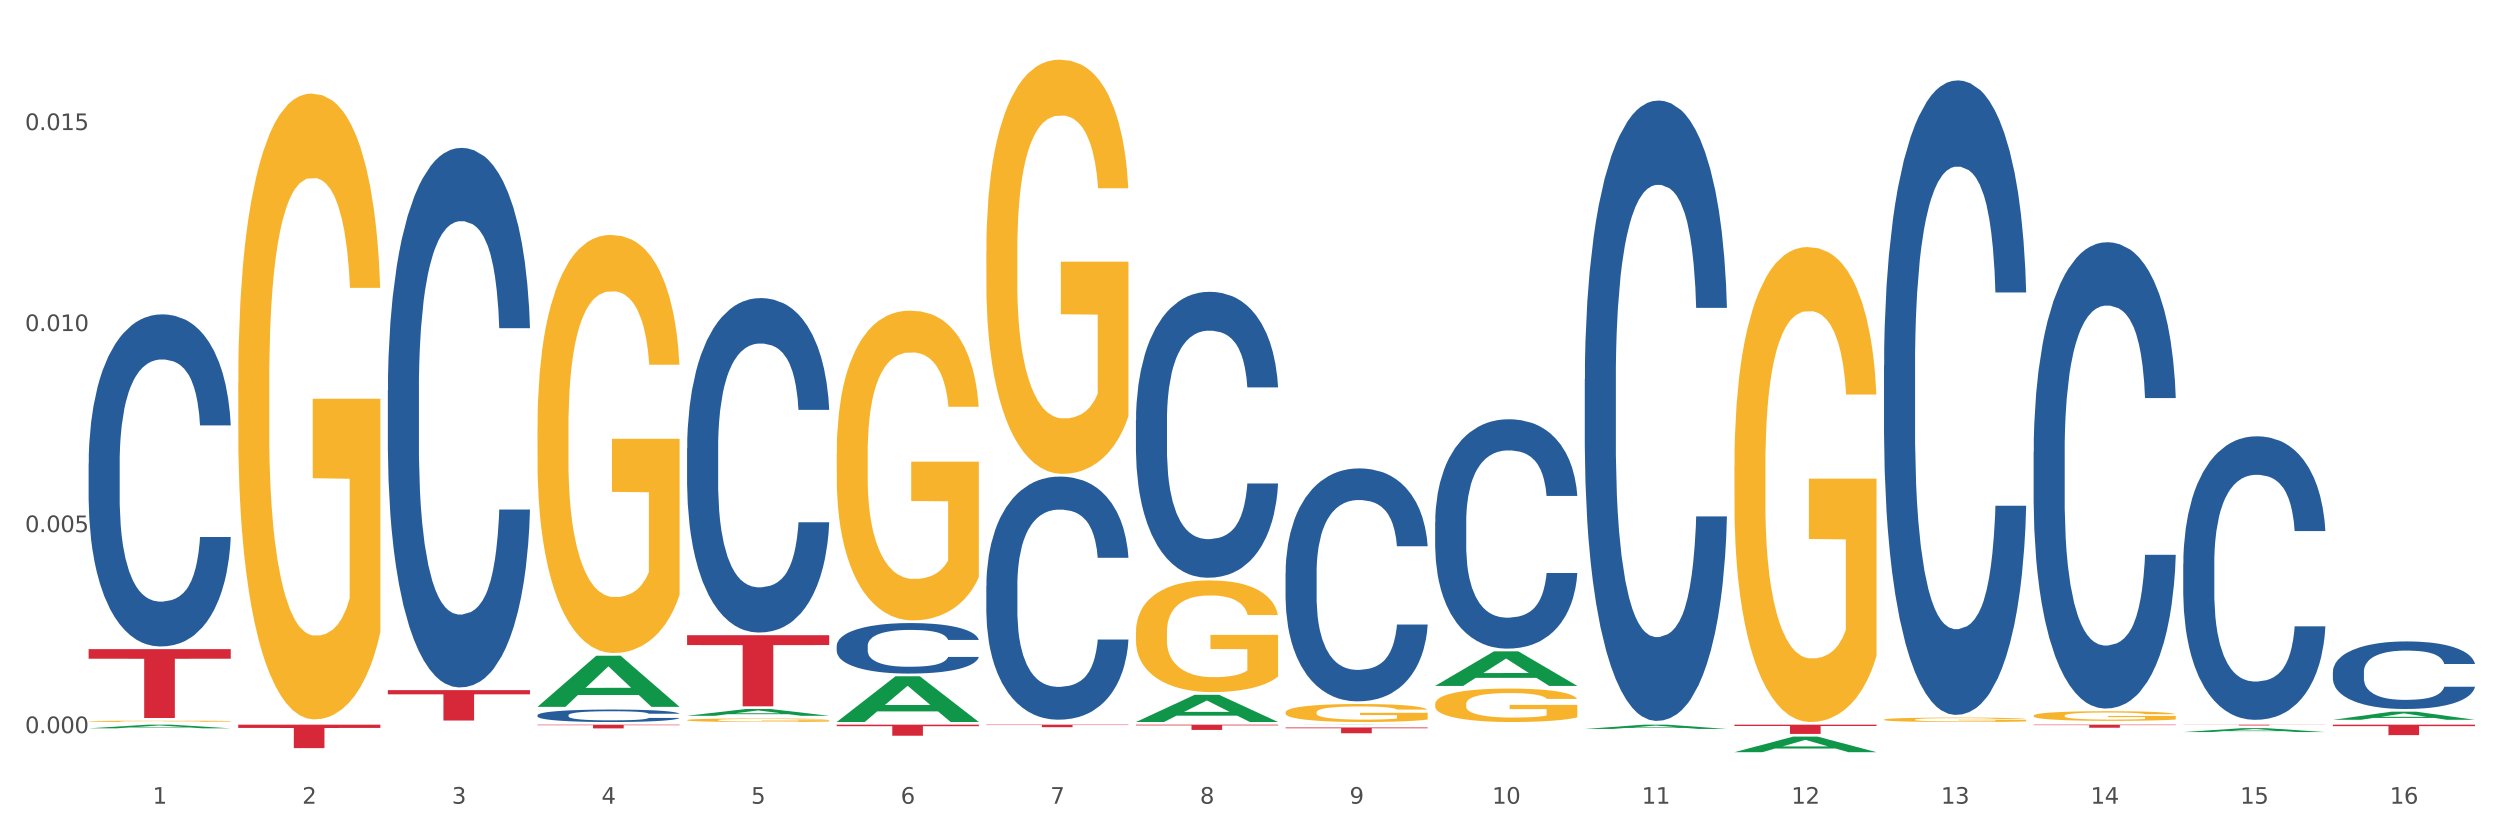
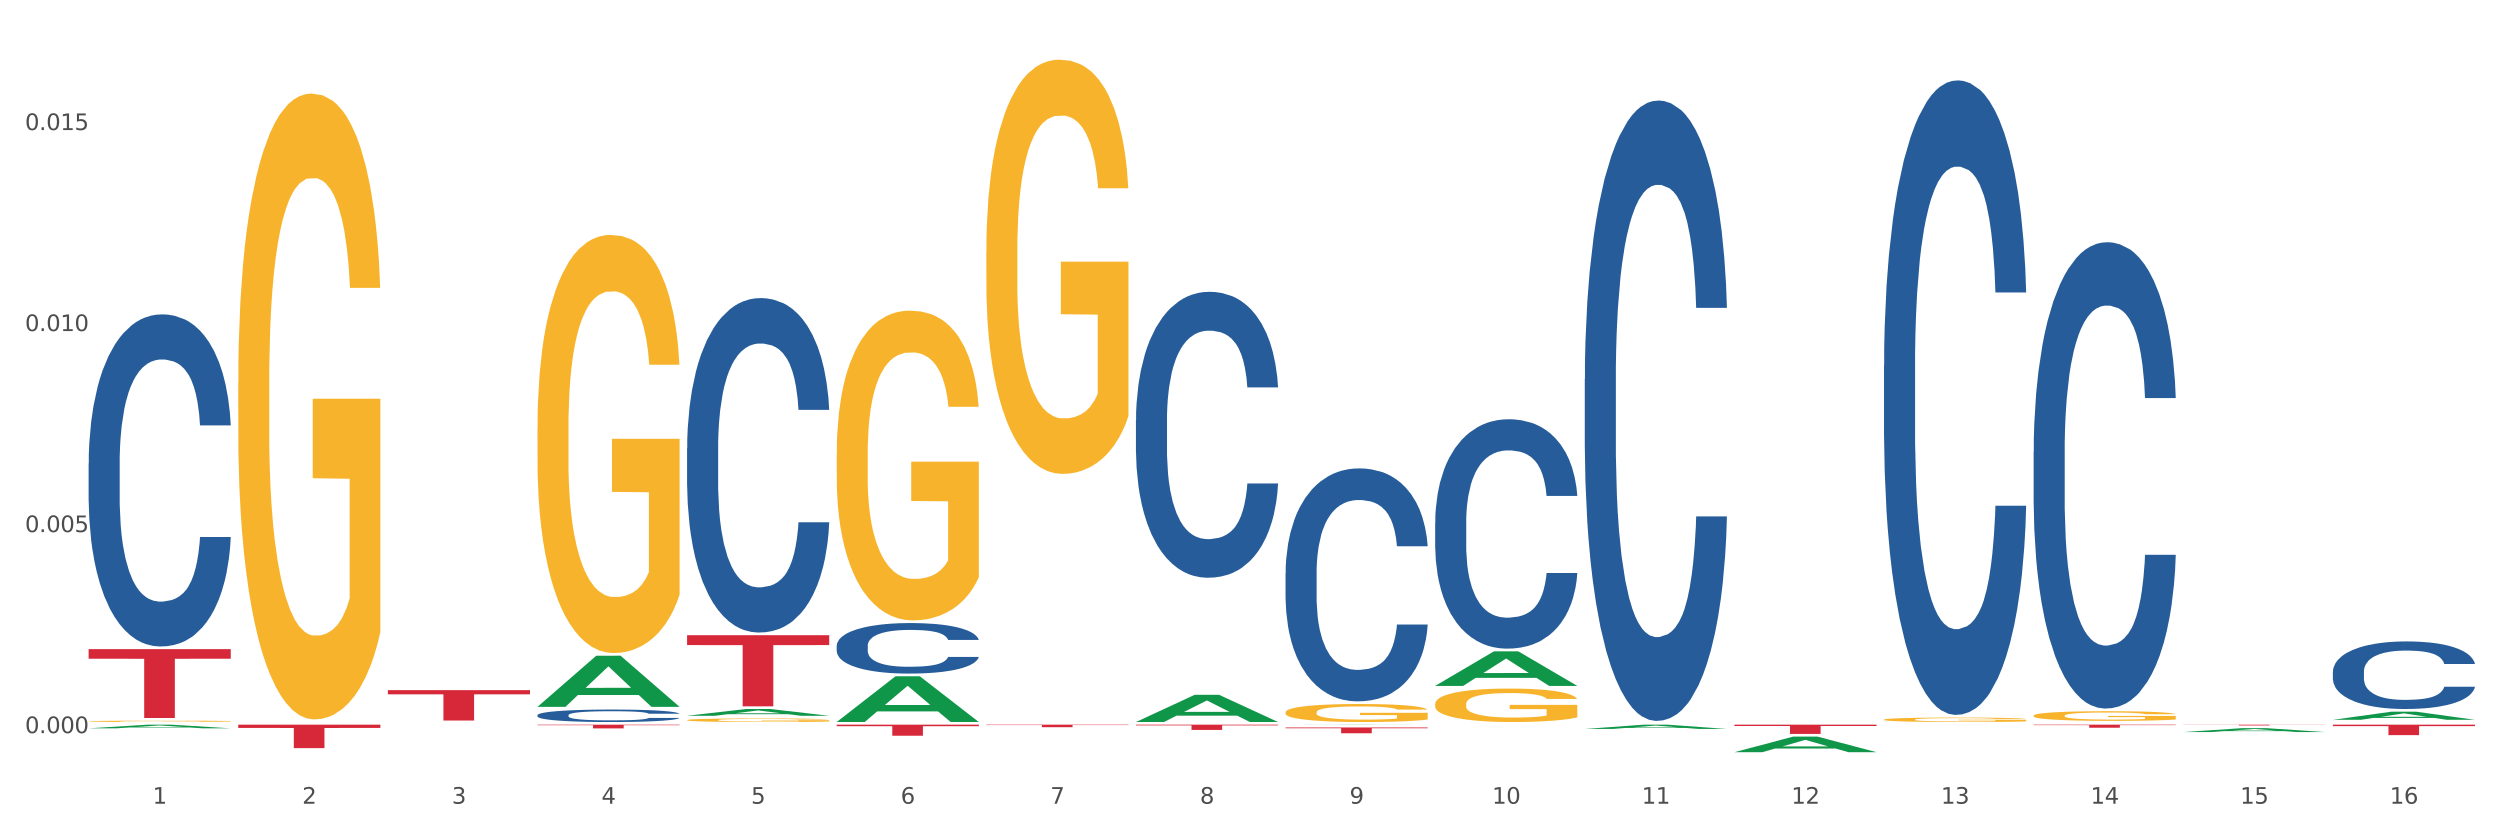
<svg xmlns="http://www.w3.org/2000/svg" xmlns:xlink="http://www.w3.org/1999/xlink" width="1080pt" height="360pt" viewBox="0 0 1080 360" version="1.1">
  <rect x="0" y="0" width="1080" height="360" fill="#333333" stroke="none" />
  <defs>
    <style type="text/css">*{stroke-linejoin: round; stroke-linecap: butt}</style>
  </defs>
  <g id="figure_1">
    <g id="patch_1">
      <path d="M 0 360  L 1080 360  L 1080 0  L 0 0  z " style="fill: #ffffff; stroke: #ffffff; stroke-linejoin: miter" />
    </g>
    <g id="axes_1">
      <g id="matplotlib.axis_1">
        <g id="xtick_1">
          <g id="text_1">
            <g style="fill: #4d4d4d" transform="translate(65.93 347.204) scale(0.096 -0.096)">
              <defs>
                <path id="DejaVuSans-31" d="M 794 531  L 1825 531  L 1825 4091  L 703 3866  L 703 4441  L 1819 4666  L 2450 4666  L 2450 531  L 3481 531  L 3481 0  L 794 0  L 794 531  z " transform="scale(0.016)" />
              </defs>
              <use xlink:href="#DejaVuSans-31" />
            </g>
          </g>
        </g>
        <g id="xtick_2">
          <g id="text_2">
            <g style="fill: #4d4d4d" transform="translate(130.565 347.204) scale(0.096 -0.096)">
              <defs>
                <path id="DejaVuSans-32" d="M 1228 531  L 3431 531  L 3431 0  L 469 0  L 469 531  Q 828 903 1448 1529  Q 2069 2156 2228 2338  Q 2531 2678 2651 2914  Q 2772 3150 2772 3378  Q 2772 3750 2511 3984  Q 2250 4219 1831 4219  Q 1534 4219 1204 4116  Q 875 4013 500 3803  L 500 4441  Q 881 4594 1212 4672  Q 1544 4750 1819 4750  Q 2544 4750 2975 4387  Q 3406 4025 3406 3419  Q 3406 3131 3298 2873  Q 3191 2616 2906 2266  Q 2828 2175 2409 1742  Q 1991 1309 1228 531  z " transform="scale(0.016)" />
              </defs>
              <use xlink:href="#DejaVuSans-32" />
            </g>
          </g>
        </g>
        <g id="xtick_3">
          <g id="text_3">
            <g style="fill: #4d4d4d" transform="translate(195.199 347.204) scale(0.096 -0.096)">
              <defs>
                <path id="DejaVuSans-33" d="M 2597 2516  Q 3050 2419 3304 2112  Q 3559 1806 3559 1356  Q 3559 666 3084 287  Q 2609 -91 1734 -91  Q 1441 -91 1130 -33  Q 819 25 488 141  L 488 750  Q 750 597 1062 519  Q 1375 441 1716 441  Q 2309 441 2620 675  Q 2931 909 2931 1356  Q 2931 1769 2642 2001  Q 2353 2234 1838 2234  L 1294 2234  L 1294 2753  L 1863 2753  Q 2328 2753 2575 2939  Q 2822 3125 2822 3475  Q 2822 3834 2567 4026  Q 2313 4219 1838 4219  Q 1578 4219 1281 4162  Q 984 4106 628 3988  L 628 4550  Q 988 4650 1302 4700  Q 1616 4750 1894 4750  Q 2613 4750 3031 4423  Q 3450 4097 3450 3541  Q 3450 3153 3228 2886  Q 3006 2619 2597 2516  z " transform="scale(0.016)" />
              </defs>
              <use xlink:href="#DejaVuSans-33" />
            </g>
          </g>
        </g>
        <g id="xtick_4">
          <g id="text_4">
            <g style="fill: #4d4d4d" transform="translate(259.833 347.204) scale(0.096 -0.096)">
              <defs>
                <path id="DejaVuSans-34" d="M 2419 4116  L 825 1625  L 2419 1625  L 2419 4116  z M 2253 4666  L 3047 4666  L 3047 1625  L 3713 1625  L 3713 1100  L 3047 1100  L 3047 0  L 2419 0  L 2419 1100  L 313 1100  L 313 1709  L 2253 4666  z " transform="scale(0.016)" />
              </defs>
              <use xlink:href="#DejaVuSans-34" />
            </g>
          </g>
        </g>
        <g id="xtick_5">
          <g id="text_5">
            <g style="fill: #4d4d4d" transform="translate(324.467 347.204) scale(0.096 -0.096)">
              <defs>
                <path id="DejaVuSans-35" d="M 691 4666  L 3169 4666  L 3169 4134  L 1269 4134  L 1269 2991  Q 1406 3038 1543 3061  Q 1681 3084 1819 3084  Q 2600 3084 3056 2656  Q 3513 2228 3513 1497  Q 3513 744 3044 326  Q 2575 -91 1722 -91  Q 1428 -91 1123 -41  Q 819 9 494 109  L 494 744  Q 775 591 1075 516  Q 1375 441 1709 441  Q 2250 441 2565 725  Q 2881 1009 2881 1497  Q 2881 1984 2565 2268  Q 2250 2553 1709 2553  Q 1456 2553 1204 2497  Q 953 2441 691 2322  L 691 4666  z " transform="scale(0.016)" />
              </defs>
              <use xlink:href="#DejaVuSans-35" />
            </g>
          </g>
        </g>
        <g id="xtick_6">
          <g id="text_6">
            <g style="fill: #4d4d4d" transform="translate(389.102 347.204) scale(0.096 -0.096)">
              <defs>
                <path id="DejaVuSans-36" d="M 2113 2584  Q 1688 2584 1439 2293  Q 1191 2003 1191 1497  Q 1191 994 1439 701  Q 1688 409 2113 409  Q 2538 409 2786 701  Q 3034 994 3034 1497  Q 3034 2003 2786 2293  Q 2538 2584 2113 2584  z M 3366 4563  L 3366 3988  Q 3128 4100 2886 4159  Q 2644 4219 2406 4219  Q 1781 4219 1451 3797  Q 1122 3375 1075 2522  Q 1259 2794 1537 2939  Q 1816 3084 2150 3084  Q 2853 3084 3261 2657  Q 3669 2231 3669 1497  Q 3669 778 3244 343  Q 2819 -91 2113 -91  Q 1303 -91 875 529  Q 447 1150 447 2328  Q 447 3434 972 4092  Q 1497 4750 2381 4750  Q 2619 4750 2861 4703  Q 3103 4656 3366 4563  z " transform="scale(0.016)" />
              </defs>
              <use xlink:href="#DejaVuSans-36" />
            </g>
          </g>
        </g>
        <g id="xtick_7">
          <g id="text_7">
            <g style="fill: #4d4d4d" transform="translate(453.736 347.204) scale(0.096 -0.096)">
              <defs>
                <path id="DejaVuSans-37" d="M 525 4666  L 3525 4666  L 3525 4397  L 1831 0  L 1172 0  L 2766 4134  L 525 4134  L 525 4666  z " transform="scale(0.016)" />
              </defs>
              <use xlink:href="#DejaVuSans-37" />
            </g>
          </g>
        </g>
        <g id="xtick_8">
          <g id="text_8">
            <g style="fill: #4d4d4d" transform="translate(518.37 347.204) scale(0.096 -0.096)">
              <defs>
                <path id="DejaVuSans-38" d="M 2034 2216  Q 1584 2216 1326 1975  Q 1069 1734 1069 1313  Q 1069 891 1326 650  Q 1584 409 2034 409  Q 2484 409 2743 651  Q 3003 894 3003 1313  Q 3003 1734 2745 1975  Q 2488 2216 2034 2216  z M 1403 2484  Q 997 2584 770 2862  Q 544 3141 544 3541  Q 544 4100 942 4425  Q 1341 4750 2034 4750  Q 2731 4750 3128 4425  Q 3525 4100 3525 3541  Q 3525 3141 3298 2862  Q 3072 2584 2669 2484  Q 3125 2378 3379 2068  Q 3634 1759 3634 1313  Q 3634 634 3220 271  Q 2806 -91 2034 -91  Q 1263 -91 848 271  Q 434 634 434 1313  Q 434 1759 690 2068  Q 947 2378 1403 2484  z M 1172 3481  Q 1172 3119 1398 2916  Q 1625 2713 2034 2713  Q 2441 2713 2670 2916  Q 2900 3119 2900 3481  Q 2900 3844 2670 4047  Q 2441 4250 2034 4250  Q 1625 4250 1398 4047  Q 1172 3844 1172 3481  z " transform="scale(0.016)" />
              </defs>
              <use xlink:href="#DejaVuSans-38" />
            </g>
          </g>
        </g>
        <g id="xtick_9">
          <g id="text_9">
            <g style="fill: #4d4d4d" transform="translate(583.005 347.204) scale(0.096 -0.096)">
              <defs>
                <path id="DejaVuSans-39" d="M 703 97  L 703 672  Q 941 559 1184 500  Q 1428 441 1663 441  Q 2288 441 2617 861  Q 2947 1281 2994 2138  Q 2813 1869 2534 1725  Q 2256 1581 1919 1581  Q 1219 1581 811 2004  Q 403 2428 403 3163  Q 403 3881 828 4315  Q 1253 4750 1959 4750  Q 2769 4750 3195 4129  Q 3622 3509 3622 2328  Q 3622 1225 3098 567  Q 2575 -91 1691 -91  Q 1453 -91 1209 -44  Q 966 3 703 97  z M 1959 2075  Q 2384 2075 2632 2365  Q 2881 2656 2881 3163  Q 2881 3666 2632 3958  Q 2384 4250 1959 4250  Q 1534 4250 1286 3958  Q 1038 3666 1038 3163  Q 1038 2656 1286 2365  Q 1534 2075 1959 2075  z " transform="scale(0.016)" />
              </defs>
              <use xlink:href="#DejaVuSans-39" />
            </g>
          </g>
        </g>
        <g id="xtick_10">
          <g id="text_10">
            <g style="fill: #4d4d4d" transform="translate(644.585 347.204) scale(0.096 -0.096)">
              <defs>
                <path id="DejaVuSans-30" d="M 2034 4250  Q 1547 4250 1301 3770  Q 1056 3291 1056 2328  Q 1056 1369 1301 889  Q 1547 409 2034 409  Q 2525 409 2770 889  Q 3016 1369 3016 2328  Q 3016 3291 2770 3770  Q 2525 4250 2034 4250  z M 2034 4750  Q 2819 4750 3233 4129  Q 3647 3509 3647 2328  Q 3647 1150 3233 529  Q 2819 -91 2034 -91  Q 1250 -91 836 529  Q 422 1150 422 2328  Q 422 3509 836 4129  Q 1250 4750 2034 4750  z " transform="scale(0.016)" />
              </defs>
              <use xlink:href="#DejaVuSans-31" />
              <use xlink:href="#DejaVuSans-30" transform="translate(63.623 0)" />
            </g>
          </g>
        </g>
        <g id="xtick_11">
          <g id="text_11">
            <g style="fill: #4d4d4d" transform="translate(709.219 347.204) scale(0.096 -0.096)">
              <use xlink:href="#DejaVuSans-31" />
              <use xlink:href="#DejaVuSans-31" transform="translate(63.623 0)" />
            </g>
          </g>
        </g>
        <g id="xtick_12">
          <g id="text_12">
            <g style="fill: #4d4d4d" transform="translate(773.854 347.204) scale(0.096 -0.096)">
              <use xlink:href="#DejaVuSans-31" />
              <use xlink:href="#DejaVuSans-32" transform="translate(63.623 0)" />
            </g>
          </g>
        </g>
        <g id="xtick_13">
          <g id="text_13">
            <g style="fill: #4d4d4d" transform="translate(838.488 347.204) scale(0.096 -0.096)">
              <use xlink:href="#DejaVuSans-31" />
              <use xlink:href="#DejaVuSans-33" transform="translate(63.623 0)" />
            </g>
          </g>
        </g>
        <g id="xtick_14">
          <g id="text_14">
            <g style="fill: #4d4d4d" transform="translate(903.122 347.204) scale(0.096 -0.096)">
              <use xlink:href="#DejaVuSans-31" />
              <use xlink:href="#DejaVuSans-34" transform="translate(63.623 0)" />
            </g>
          </g>
        </g>
        <g id="xtick_15">
          <g id="text_15">
            <g style="fill: #4d4d4d" transform="translate(967.756 347.204) scale(0.096 -0.096)">
              <use xlink:href="#DejaVuSans-31" />
              <use xlink:href="#DejaVuSans-35" transform="translate(63.623 0)" />
            </g>
          </g>
        </g>
        <g id="xtick_16">
          <g id="text_16">
            <g style="fill: #4d4d4d" transform="translate(1032.391 347.204) scale(0.096 -0.096)">
              <use xlink:href="#DejaVuSans-31" />
              <use xlink:href="#DejaVuSans-36" transform="translate(63.623 0)" />
            </g>
          </g>
        </g>
        <g id="xtick_17" />
        <g id="xtick_18" />
        <g id="xtick_19" />
        <g id="xtick_20" />
        <g id="xtick_21" />
        <g id="xtick_22" />
        <g id="xtick_23" />
        <g id="xtick_24" />
        <g id="xtick_25" />
        <g id="xtick_26" />
        <g id="xtick_27" />
        <g id="xtick_28" />
        <g id="xtick_29" />
        <g id="xtick_30" />
        <g id="xtick_31" />
      </g>
      <g id="matplotlib.axis_2">
        <g id="ytick_1">
          <g id="text_17">
            <g style="fill: #4d4d4d" transform="translate(10.8 316.714) scale(0.096 -0.096)">
              <defs>
                <path id="DejaVuSans-2e" d="M 684 794  L 1344 794  L 1344 0  L 684 0  L 684 794  z " transform="scale(0.016)" />
              </defs>
              <use xlink:href="#DejaVuSans-30" />
              <use xlink:href="#DejaVuSans-2e" transform="translate(63.623 0)" />
              <use xlink:href="#DejaVuSans-30" transform="translate(95.41 0)" />
              <use xlink:href="#DejaVuSans-30" transform="translate(159.033 0)" />
              <use xlink:href="#DejaVuSans-30" transform="translate(222.656 0)" />
            </g>
          </g>
        </g>
        <g id="ytick_2">
          <g id="text_18">
            <g style="fill: #4d4d4d" transform="translate(10.8 229.872) scale(0.096 -0.096)">
              <use xlink:href="#DejaVuSans-30" />
              <use xlink:href="#DejaVuSans-2e" transform="translate(63.623 0)" />
              <use xlink:href="#DejaVuSans-30" transform="translate(95.41 0)" />
              <use xlink:href="#DejaVuSans-30" transform="translate(159.033 0)" />
              <use xlink:href="#DejaVuSans-35" transform="translate(222.656 0)" />
            </g>
          </g>
        </g>
        <g id="ytick_3">
          <g id="text_19">
            <g style="fill: #4d4d4d" transform="translate(10.8 143.03) scale(0.096 -0.096)">
              <use xlink:href="#DejaVuSans-30" />
              <use xlink:href="#DejaVuSans-2e" transform="translate(63.623 0)" />
              <use xlink:href="#DejaVuSans-30" transform="translate(95.41 0)" />
              <use xlink:href="#DejaVuSans-31" transform="translate(159.033 0)" />
              <use xlink:href="#DejaVuSans-30" transform="translate(222.656 0)" />
            </g>
          </g>
        </g>
        <g id="ytick_4">
          <g id="text_20">
            <g style="fill: #4d4d4d" transform="translate(10.8 56.189) scale(0.096 -0.096)">
              <use xlink:href="#DejaVuSans-30" />
              <use xlink:href="#DejaVuSans-2e" transform="translate(63.623 0)" />
              <use xlink:href="#DejaVuSans-30" transform="translate(95.41 0)" />
              <use xlink:href="#DejaVuSans-31" transform="translate(159.033 0)" />
              <use xlink:href="#DejaVuSans-35" transform="translate(222.656 0)" />
            </g>
          </g>
        </g>
        <g id="ytick_5" />
        <g id="ytick_6" />
        <g id="ytick_7" />
      </g>
      <g id="PolyCollection_1">
        <path d="M 38.283 314.634  L 38.346 314.632  L 63.667 313.068  L 74.175 313.067  L 99.686 314.637  L 87.532 314.637  L 82.024 314.271  L 55.881 314.271  L 55.691 314.277  L 50.374 314.637  L 38.283 314.637  L 38.283 314.634  L 59.173 314.053  L 78.733 314.051  L 69.048 313.401  L 68.921 313.398  L 68.794 313.403  L 59.109 314.051  L 59.173 314.053  L 38.283 314.634  z " clip-path="url(#pb25a2cd22d)" style="fill: #109648" />
        <path d="M 38.283 280.433  L 99.686 280.433  L 99.686 284.567  L 75.532 284.595  L 75.532 310.181  L 62.291 310.181  L 62.291 284.595  L 38.283 284.567  L 38.283 280.461  L 38.283 280.433  z " clip-path="url(#pb25a2cd22d)" style="fill: #d62839" />
        <path d="M 102.917 313.067  L 164.32 313.067  L 164.32 314.474  L 140.166 314.484  L 140.166 323.197  L 126.925 323.197  L 126.925 314.484  L 102.917 314.474  L 102.917 313.076  L 102.917 313.067  z " clip-path="url(#pb25a2cd22d)" style="fill: #d62839" />
        <path d="M 167.552 298.127  L 228.954 298.127  L 228.954 299.953  L 204.801 299.966  L 204.801 311.271  L 191.56 311.271  L 191.56 299.966  L 167.552 299.953  L 167.552 298.139  L 167.552 298.127  z " clip-path="url(#pb25a2cd22d)" style="fill: #d62839" />
        <path d="M 232.186 313.067  L 293.588 313.067  L 293.588 313.289  L 269.435 313.29  L 269.435 314.665  L 256.194 314.665  L 256.194 313.29  L 232.186 313.289  L 232.186 313.068  L 232.186 313.067  z " clip-path="url(#pb25a2cd22d)" style="fill: #d62839" />
        <path d="M 296.82 274.405  L 358.223 274.405  L 358.223 278.676  L 334.069 278.705  L 334.069 305.14  L 320.828 305.14  L 320.828 278.705  L 296.82 278.676  L 296.82 274.434  L 296.82 274.405  z " clip-path="url(#pb25a2cd22d)" style="fill: #d62839" />
        <path d="M 361.454 313.067  L 422.857 313.067  L 422.857 313.728  L 398.703 313.732  L 398.703 317.824  L 385.463 317.824  L 385.463 313.732  L 361.454 313.728  L 361.454 313.071  L 361.454 313.067  z " clip-path="url(#pb25a2cd22d)" style="fill: #d62839" />
        <path d="M 426.089 313.067  L 487.491 313.067  L 487.491 313.216  L 463.338 313.217  L 463.338 314.143  L 450.097 314.143  L 450.097 313.217  L 426.089 313.216  L 426.089 313.068  L 426.089 313.067  z " clip-path="url(#pb25a2cd22d)" style="fill: #d62839" />
        <path d="M 943.163 313.067  L 1004.566 313.067  L 1004.566 313.114  L 980.412 313.115  L 980.412 313.411  L 967.171 313.411  L 967.171 313.115  L 943.163 313.114  L 943.163 313.067  L 943.163 313.067  z " clip-path="url(#pb25a2cd22d)" style="fill: #d62839" />
        <path d="M 878.529 313.067  L 939.931 313.067  L 939.931 313.251  L 915.778 313.252  L 915.778 314.393  L 902.537 314.393  L 902.537 313.252  L 878.529 313.251  L 878.529 313.068  L 878.529 313.067  z " clip-path="url(#pb25a2cd22d)" style="fill: #d62839" />
        <path d="M 749.26 313.067  L 810.663 313.067  L 810.663 313.621  L 786.509 313.625  L 786.509 317.057  L 773.268 317.057  L 773.268 313.625  L 749.26 313.621  L 749.26 313.07  L 749.26 313.067  z " clip-path="url(#pb25a2cd22d)" style="fill: #d62839" />
        <path d="M 555.357 314.263  L 616.76 314.263  L 616.76 314.611  L 592.606 314.613  L 592.606 316.767  L 579.365 316.767  L 579.365 314.613  L 555.357 314.611  L 555.357 314.265  L 555.357 314.263  z " clip-path="url(#pb25a2cd22d)" style="fill: #d62839" />
        <path d="M 490.723 313.067  L 552.126 313.067  L 552.126 313.382  L 527.972 313.384  L 527.972 315.336  L 514.731 315.336  L 514.731 313.384  L 490.723 313.382  L 490.723 313.069  L 490.723 313.067  z " clip-path="url(#pb25a2cd22d)" style="fill: #d62839" />
        <path d="M 38.283 200.271  L 38.356 200.14  L 38.356 196.471  L 38.573 191.492  L 39.372 182.32  L 40.388 175.375  L 42.13 167.251  L 43.073 163.844  L 44.307 160.045  L 46.847 153.886  L 49.751 148.645  L 51.783 145.762  L 53.307 143.928  L 56.718 140.652  L 58.678 139.21  L 60.71 138.031  L 62.452 137.245  L 65.355 136.328  L 67.678 135.935  L 70.363 135.804  L 72.613 135.935  L 75.589 136.459  L 79.944 138.031  L 81.613 138.948  L 83.863 140.521  L 86.186 142.617  L 88.073 144.714  L 90.25 147.727  L 92.5 151.658  L 94.678 156.638  L 96.202 161.224  L 97.436 166.072  L 98.524 171.968  L 99.323 178.389  L 99.686 183.761  L 86.403 183.761  L 86.041 178.913  L 85.315 173.672  L 84.589 170.134  L 83.791 167.251  L 82.557 163.975  L 81.468 161.879  L 79.654 159.389  L 77.984 157.817  L 76.605 156.9  L 74.936 156.114  L 71.379 155.327  L 68.839 155.327  L 67.242 155.589  L 65.283 156.245  L 63.613 157.162  L 61.654 158.734  L 60.13 160.438  L 58.605 162.665  L 57.734 164.238  L 56.428 167.12  L 55.557 169.479  L 54.396 173.541  L 53.743 176.424  L 52.581 183.892  L 52.073 189.396  L 51.855 193.196  L 51.71 197.389  L 51.71 217.83  L 52.146 227.002  L 52.509 230.933  L 53.089 235.388  L 54.178 241.153  L 55.775 246.788  L 57.444 250.85  L 58.823 253.339  L 60.13 255.174  L 61.436 256.615  L 63.033 257.925  L 64.339 258.712  L 66.299 259.498  L 68.621 259.891  L 70.436 259.891  L 74.137 259.236  L 75.807 258.581  L 77.404 257.663  L 79.145 256.222  L 80.524 254.65  L 81.323 253.47  L 82.629 250.981  L 83.645 248.36  L 84.516 245.346  L 85.097 242.726  L 85.75 238.795  L 86.258 234.34  L 86.403 231.981  L 99.686 231.981  L 99.395 236.698  L 98.887 241.284  L 97.871 247.443  L 97.073 250.981  L 95.839 255.305  L 94.532 258.974  L 92.718 263.036  L 91.049 266.049  L 89.307 268.67  L 87.42 271.029  L 84.008 274.304  L 82.774 275.222  L 80.162 276.794  L 78.129 277.711  L 75.154 278.628  L 72.105 279.153  L 68.912 279.284  L 66.081 279.022  L 62.96 278.235  L 61.001 277.449  L 58.823 276.27  L 56.283 274.435  L 53.888 272.208  L 51.638 269.587  L 49.533 266.574  L 47.573 263.167  L 45.033 257.532  L 43.146 252.029  L 41.767 246.919  L 40.823 242.595  L 39.88 237.091  L 39.372 233.291  L 38.573 224.119  L 38.283 215.602  L 38.283 200.271  z " clip-path="url(#pb25a2cd22d)" style="fill: #255c99" />
-         <path d="M 167.552 168.613  L 167.624 168.401  L 167.624 162.44  L 167.842 154.351  L 168.64 139.449  L 169.656 128.167  L 171.398 114.969  L 172.342 109.434  L 173.576 103.261  L 176.116 93.255  L 179.019 84.74  L 181.051 80.057  L 182.576 77.077  L 185.987 71.755  L 187.947 69.413  L 189.979 67.498  L 191.721 66.22  L 194.624 64.73  L 196.946 64.092  L 199.632 63.879  L 201.882 64.092  L 204.858 64.943  L 209.212 67.498  L 210.882 68.988  L 213.132 71.542  L 215.454 74.948  L 217.341 78.354  L 219.519 83.25  L 221.769 89.637  L 223.946 97.726  L 225.47 105.177  L 226.704 113.053  L 227.793 122.632  L 228.591 133.063  L 228.954 141.791  L 215.672 141.791  L 215.309 133.915  L 214.583 125.4  L 213.858 119.652  L 213.059 114.969  L 211.825 109.647  L 210.737 106.241  L 208.922 102.196  L 207.253 99.642  L 205.874 98.152  L 204.204 96.874  L 200.648 95.597  L 198.108 95.597  L 196.511 96.023  L 194.551 97.087  L 192.882 98.577  L 190.922 101.132  L 189.398 103.899  L 187.874 107.518  L 187.003 110.073  L 185.697 114.756  L 184.826 118.588  L 183.664 125.187  L 183.011 129.87  L 181.85 142.004  L 181.342 150.945  L 181.124 157.118  L 180.979 163.93  L 180.979 197.139  L 181.414 212.04  L 181.777 218.426  L 182.358 225.664  L 183.447 235.031  L 185.043 244.184  L 186.713 250.783  L 188.092 254.828  L 189.398 257.808  L 190.705 260.15  L 192.301 262.279  L 193.608 263.556  L 195.567 264.833  L 197.89 265.472  L 199.704 265.472  L 203.406 264.407  L 205.075 263.343  L 206.672 261.853  L 208.414 259.511  L 209.793 256.957  L 210.591 255.041  L 211.898 250.996  L 212.914 246.739  L 213.785 241.843  L 214.366 237.585  L 215.019 231.199  L 215.527 223.961  L 215.672 220.129  L 228.954 220.129  L 228.664 227.793  L 228.156 235.243  L 227.14 245.249  L 226.341 250.996  L 225.107 258.021  L 223.801 263.982  L 221.987 270.581  L 220.317 275.477  L 218.575 279.734  L 216.688 283.566  L 213.277 288.888  L 212.043 290.378  L 209.43 292.933  L 207.398 294.423  L 204.422 295.913  L 201.374 296.764  L 198.18 296.977  L 195.35 296.552  L 192.229 295.274  L 190.269 293.997  L 188.092 292.081  L 185.551 289.101  L 183.156 285.482  L 180.906 281.225  L 178.801 276.328  L 176.842 270.794  L 174.302 261.64  L 172.414 252.699  L 171.035 244.397  L 170.092 237.372  L 169.148 228.431  L 168.64 222.258  L 167.842 207.357  L 167.552 193.52  L 167.552 168.613  z " clip-path="url(#pb25a2cd22d)" style="fill: #255c99" />
        <path d="M 232.186 308.948  L 232.258 308.943  L 232.258 308.805  L 232.476 308.618  L 233.275 308.274  L 234.291 308.013  L 236.033 307.707  L 236.976 307.579  L 238.21 307.437  L 240.75 307.205  L 243.654 307.008  L 245.686 306.9  L 247.21 306.831  L 250.621 306.708  L 252.581 306.654  L 254.613 306.609  L 256.355 306.58  L 259.258 306.545  L 261.581 306.531  L 264.266 306.526  L 266.516 306.531  L 269.492 306.55  L 273.847 306.609  L 275.516 306.644  L 277.766 306.703  L 280.089 306.782  L 281.976 306.86  L 284.153 306.974  L 286.403 307.121  L 288.58 307.309  L 290.105 307.481  L 291.338 307.663  L 292.427 307.885  L 293.226 308.126  L 293.588 308.328  L 280.306 308.328  L 279.943 308.146  L 279.218 307.949  L 278.492 307.816  L 277.693 307.707  L 276.46 307.584  L 275.371 307.505  L 273.556 307.412  L 271.887 307.353  L 270.508 307.318  L 268.839 307.289  L 265.282 307.259  L 262.742 307.259  L 261.145 307.269  L 259.186 307.294  L 257.516 307.328  L 255.557 307.387  L 254.032 307.451  L 252.508 307.535  L 251.637 307.594  L 250.331 307.702  L 249.46 307.791  L 248.299 307.944  L 247.645 308.052  L 246.484 308.333  L 245.976 308.539  L 245.758 308.682  L 245.613 308.84  L 245.613 309.608  L 246.049 309.953  L 246.412 310.1  L 246.992 310.268  L 248.081 310.484  L 249.678 310.696  L 251.347 310.849  L 252.726 310.942  L 254.032 311.011  L 255.339 311.065  L 256.936 311.115  L 258.242 311.144  L 260.202 311.174  L 262.524 311.189  L 264.339 311.189  L 268.04 311.164  L 269.71 311.139  L 271.306 311.105  L 273.048 311.051  L 274.427 310.992  L 275.226 310.947  L 276.532 310.854  L 277.548 310.755  L 278.419 310.642  L 279 310.544  L 279.653 310.396  L 280.161 310.228  L 280.306 310.14  L 293.588 310.14  L 293.298 310.317  L 292.79 310.489  L 291.774 310.721  L 290.976 310.854  L 289.742 311.016  L 288.435 311.154  L 286.621 311.307  L 284.951 311.42  L 283.21 311.518  L 281.322 311.607  L 277.911 311.73  L 276.677 311.765  L 274.064 311.824  L 272.032 311.858  L 269.056 311.893  L 266.008 311.912  L 262.815 311.917  L 259.984 311.907  L 256.863 311.878  L 254.903 311.848  L 252.726 311.804  L 250.186 311.735  L 247.791 311.651  L 245.541 311.553  L 243.436 311.44  L 241.476 311.312  L 238.936 311.1  L 237.049 310.893  L 235.67 310.701  L 234.726 310.539  L 233.783 310.332  L 233.275 310.189  L 232.476 309.844  L 232.186 309.524  L 232.186 308.948  z " clip-path="url(#pb25a2cd22d)" style="fill: #255c99" />
        <path d="M 296.82 193.689  L 296.893 193.557  L 296.893 189.862  L 297.11 184.848  L 297.909 175.611  L 298.925 168.618  L 300.667 160.437  L 301.61 157.006  L 302.844 153.18  L 305.385 146.978  L 308.288 141.7  L 310.32 138.797  L 311.844 136.949  L 315.255 133.651  L 317.215 132.199  L 319.247 131.012  L 320.989 130.22  L 323.892 129.296  L 326.215 128.9  L 328.9 128.768  L 331.15 128.9  L 334.126 129.428  L 338.481 131.012  L 340.15 131.935  L 342.4 133.519  L 344.723 135.63  L 346.61 137.741  L 348.787 140.776  L 351.037 144.735  L 353.215 149.749  L 354.739 154.367  L 355.973 159.249  L 357.061 165.187  L 357.86 171.653  L 358.223 177.063  L 344.941 177.063  L 344.578 172.181  L 343.852 166.903  L 343.126 163.34  L 342.328 160.437  L 341.094 157.138  L 340.005 155.027  L 338.191 152.52  L 336.521 150.936  L 335.142 150.013  L 333.473 149.221  L 329.917 148.429  L 327.376 148.429  L 325.78 148.693  L 323.82 149.353  L 322.151 150.277  L 320.191 151.86  L 318.667 153.575  L 317.143 155.819  L 316.272 157.402  L 314.965 160.305  L 314.094 162.68  L 312.933 166.771  L 312.28 169.673  L 311.118 177.195  L 310.61 182.737  L 310.393 186.563  L 310.247 190.786  L 310.247 211.37  L 310.683 220.607  L 311.046 224.565  L 311.626 229.052  L 312.715 234.858  L 314.312 240.532  L 315.981 244.622  L 317.36 247.129  L 318.667 248.976  L 319.973 250.428  L 321.57 251.747  L 322.876 252.539  L 324.836 253.331  L 327.159 253.727  L 328.973 253.727  L 332.675 253.067  L 334.344 252.407  L 335.941 251.484  L 337.683 250.032  L 339.062 248.449  L 339.86 247.261  L 341.166 244.754  L 342.183 242.115  L 343.054 239.08  L 343.634 236.441  L 344.287 232.483  L 344.795 227.996  L 344.941 225.621  L 358.223 225.621  L 357.932 230.371  L 357.424 234.99  L 356.408 241.191  L 355.61 244.754  L 354.376 249.108  L 353.07 252.803  L 351.255 256.894  L 349.586 259.928  L 347.844 262.568  L 345.957 264.943  L 342.546 268.241  L 341.312 269.165  L 338.699 270.749  L 336.667 271.672  L 333.691 272.596  L 330.642 273.124  L 327.449 273.256  L 324.618 272.992  L 321.497 272.2  L 319.538 271.408  L 317.36 270.221  L 314.82 268.373  L 312.425 266.13  L 310.175 263.491  L 308.07 260.456  L 306.11 257.026  L 303.57 251.352  L 301.683 245.81  L 300.304 240.664  L 299.36 236.309  L 298.417 230.767  L 297.909 226.941  L 297.11 217.704  L 296.82 209.127  L 296.82 193.689  z " clip-path="url(#pb25a2cd22d)" style="fill: #255c99" />
        <path d="M 361.454 278.97  L 361.527 278.95  L 361.527 278.392  L 361.745 277.635  L 362.543 276.24  L 363.559 275.184  L 365.301 273.948  L 366.245 273.43  L 367.479 272.852  L 370.019 271.915  L 372.922 271.118  L 374.954 270.679  L 376.479 270.4  L 379.89 269.902  L 381.849 269.683  L 383.882 269.504  L 385.624 269.384  L 388.527 269.244  L 390.849 269.185  L 393.535 269.165  L 395.785 269.185  L 398.761 269.264  L 403.115 269.504  L 404.785 269.643  L 407.035 269.882  L 409.357 270.201  L 411.244 270.52  L 413.422 270.978  L 415.672 271.576  L 417.849 272.334  L 419.373 273.031  L 420.607 273.769  L 421.696 274.665  L 422.494 275.642  L 422.857 276.459  L 409.575 276.459  L 409.212 275.722  L 408.486 274.925  L 407.76 274.386  L 406.962 273.948  L 405.728 273.45  L 404.64 273.131  L 402.825 272.752  L 401.156 272.513  L 399.777 272.373  L 398.107 272.254  L 394.551 272.134  L 392.011 272.134  L 390.414 272.174  L 388.454 272.274  L 386.785 272.413  L 384.825 272.653  L 383.301 272.912  L 381.777 273.25  L 380.906 273.49  L 379.599 273.928  L 378.728 274.287  L 377.567 274.905  L 376.914 275.343  L 375.753 276.479  L 375.245 277.316  L 375.027 277.894  L 374.882 278.532  L 374.882 281.641  L 375.317 283.036  L 375.68 283.634  L 376.261 284.312  L 377.349 285.188  L 378.946 286.045  L 380.616 286.663  L 381.995 287.042  L 383.301 287.321  L 384.607 287.54  L 386.204 287.739  L 387.511 287.859  L 389.47 287.979  L 391.793 288.038  L 393.607 288.038  L 397.309 287.939  L 398.978 287.839  L 400.575 287.7  L 402.317 287.48  L 403.696 287.241  L 404.494 287.062  L 405.801 286.683  L 406.817 286.285  L 407.688 285.826  L 408.268 285.428  L 408.922 284.83  L 409.43 284.152  L 409.575 283.793  L 422.857 283.793  L 422.567 284.511  L 422.059 285.208  L 421.043 286.145  L 420.244 286.683  L 419.01 287.341  L 417.704 287.899  L 415.889 288.517  L 414.22 288.975  L 412.478 289.374  L 410.591 289.732  L 407.18 290.231  L 405.946 290.37  L 403.333 290.609  L 401.301 290.749  L 398.325 290.888  L 395.277 290.968  L 392.083 290.988  L 389.253 290.948  L 386.132 290.829  L 384.172 290.709  L 381.995 290.53  L 379.454 290.251  L 377.059 289.912  L 374.809 289.513  L 372.704 289.055  L 370.745 288.537  L 368.204 287.68  L 366.317 286.843  L 364.938 286.065  L 363.995 285.408  L 363.051 284.571  L 362.543 283.993  L 361.745 282.598  L 361.454 281.302  L 361.454 278.97  z " clip-path="url(#pb25a2cd22d)" style="fill: #255c99" />
-         <path d="M 426.089 253.069  L 426.161 252.973  L 426.161 250.287  L 426.379 246.642  L 427.177 239.927  L 428.194 234.843  L 429.936 228.896  L 430.879 226.402  L 432.113 223.62  L 434.653 219.111  L 437.556 215.274  L 439.589 213.164  L 441.113 211.821  L 444.524 209.423  L 446.484 208.368  L 448.516 207.504  L 450.258 206.929  L 453.161 206.257  L 455.484 205.97  L 458.169 205.874  L 460.419 205.97  L 463.395 206.353  L 467.75 207.504  L 469.419 208.176  L 471.669 209.327  L 473.991 210.862  L 475.879 212.397  L 478.056 214.603  L 480.306 217.481  L 482.483 221.126  L 484.008 224.483  L 485.241 228.033  L 486.33 232.349  L 487.128 237.05  L 487.491 240.983  L 474.209 240.983  L 473.846 237.433  L 473.121 233.596  L 472.395 231.006  L 471.596 228.896  L 470.362 226.498  L 469.274 224.963  L 467.459 223.14  L 465.79 221.989  L 464.411 221.318  L 462.742 220.742  L 459.185 220.167  L 456.645 220.167  L 455.048 220.358  L 453.088 220.838  L 451.419 221.51  L 449.459 222.661  L 447.935 223.908  L 446.411 225.538  L 445.54 226.69  L 444.234 228.8  L 443.363 230.527  L 442.202 233.5  L 441.548 235.611  L 440.387 241.079  L 439.879 245.107  L 439.661 247.889  L 439.516 250.959  L 439.516 265.923  L 439.952 272.638  L 440.314 275.516  L 440.895 278.778  L 441.984 282.998  L 443.581 287.123  L 445.25 290.097  L 446.629 291.919  L 447.935 293.262  L 449.242 294.318  L 450.839 295.277  L 452.145 295.852  L 454.105 296.428  L 456.427 296.716  L 458.242 296.716  L 461.943 296.236  L 463.613 295.756  L 465.209 295.085  L 466.951 294.03  L 468.33 292.879  L 469.129 292.015  L 470.435 290.193  L 471.451 288.274  L 472.322 286.068  L 472.903 284.149  L 473.556 281.272  L 474.064 278.01  L 474.209 276.283  L 487.491 276.283  L 487.201 279.737  L 486.693 283.094  L 485.677 287.603  L 484.878 290.193  L 483.645 293.358  L 482.338 296.044  L 480.524 299.018  L 478.854 301.224  L 477.112 303.143  L 475.225 304.869  L 471.814 307.268  L 470.58 307.939  L 467.967 309.09  L 465.935 309.762  L 462.959 310.433  L 459.911 310.817  L 456.717 310.913  L 453.887 310.721  L 450.766 310.145  L 448.806 309.57  L 446.629 308.707  L 444.089 307.364  L 441.693 305.733  L 439.443 303.814  L 437.339 301.608  L 435.379 299.114  L 432.839 294.989  L 430.952 290.96  L 429.573 287.219  L 428.629 284.053  L 427.686 280.025  L 427.177 277.243  L 426.379 270.528  L 426.089 264.293  L 426.089 253.069  z " clip-path="url(#pb25a2cd22d)" style="fill: #255c99" />
        <path d="M 38.283 311.602  L 38.355 311.601  L 38.355 311.582  L 38.5 311.565  L 39.225 311.525  L 40.313 311.492  L 41.11 311.474  L 41.908 311.459  L 42.85 311.445  L 44.01 311.43  L 46.112 311.408  L 47.417 311.397  L 49.012 311.385  L 51.912 311.368  L 54.014 311.358  L 56.189 311.35  L 59.741 311.34  L 62.061 311.336  L 64.526 311.333  L 67.498 311.331  L 69.745 311.33  L 74.675 311.332  L 78.88 311.337  L 80.91 311.34  L 83.519 311.347  L 84.897 311.351  L 87.144 311.36  L 89.464 311.371  L 91.059 311.381  L 93.451 311.399  L 95.263 311.417  L 96.931 311.44  L 97.801 311.455  L 98.453 311.47  L 99.033 311.486  L 99.613 311.513  L 86.564 311.513  L 86.057 311.494  L 85.259 311.476  L 84.099 311.459  L 83.084 311.448  L 81.345 311.435  L 79.75 311.426  L 78.082 311.42  L 76.052 311.414  L 74.458 311.412  L 72.21 311.41  L 67.788 311.41  L 64.816 311.414  L 62.786 311.42  L 61.481 311.425  L 60.321 311.43  L 59.016 311.437  L 57.494 311.449  L 56.407 311.459  L 55.319 311.472  L 54.449 311.485  L 53.652 311.5  L 52.999 311.516  L 52.492 311.532  L 52.057 311.553  L 51.694 311.587  L 51.694 311.66  L 51.839 311.677  L 52.202 311.699  L 52.637 311.715  L 53.362 311.735  L 54.014 311.748  L 55.247 311.768  L 56.624 311.784  L 57.711 311.794  L 58.799 311.803  L 60.684 311.814  L 62.786 311.824  L 64.598 311.83  L 67.063 311.835  L 68.731 311.837  L 70.18 311.839  L 73.733 311.839  L 76.27 311.837  L 79.097 311.833  L 81.272 311.828  L 83.084 311.822  L 85.114 311.813  L 86.419 311.804  L 86.419 311.692  L 70.47 311.691  L 70.47 311.617  L 99.686 311.617  L 99.686 311.835  L 98.453 311.847  L 97.076 311.857  L 95.626 311.866  L 93.451 311.877  L 90.841 311.888  L 88.521 311.895  L 86.057 311.902  L 83.157 311.908  L 79.387 311.913  L 77.067 311.915  L 74.168 311.917  L 70.76 311.917  L 67.788 311.916  L 64.888 311.914  L 61.844 311.909  L 58.871 311.902  L 56.624 311.895  L 54.377 311.886  L 51.984 311.875  L 50.1 311.864  L 48.65 311.855  L 47.055 311.842  L 45.315 311.826  L 44.01 311.812  L 42.85 311.797  L 41.618 311.777  L 40.748 311.761  L 39.878 311.74  L 39.37 311.724  L 38.79 311.7  L 38.355 311.666  L 38.283 311.602  z " clip-path="url(#pb25a2cd22d)" style="fill: #f7b32b" />
        <path d="M 490.723 181.563  L 490.796 181.45  L 490.796 178.291  L 491.013 174.004  L 491.812 166.108  L 492.828 160.128  L 494.57 153.134  L 495.513 150.201  L 496.747 146.929  L 499.287 141.627  L 502.191 137.115  L 504.223 134.633  L 505.747 133.053  L 509.158 130.233  L 511.118 128.992  L 513.15 127.977  L 514.892 127.3  L 517.795 126.51  L 520.118 126.172  L 522.803 126.059  L 525.053 126.172  L 528.029 126.623  L 532.384 127.977  L 534.053 128.766  L 536.303 130.12  L 538.626 131.925  L 540.513 133.73  L 542.69 136.325  L 544.94 139.709  L 547.118 143.996  L 548.642 147.945  L 549.876 152.119  L 550.964 157.195  L 551.763 162.723  L 552.126 167.348  L 538.844 167.348  L 538.481 163.174  L 537.755 158.662  L 537.029 155.616  L 536.231 153.134  L 534.997 150.314  L 533.908 148.509  L 532.094 146.365  L 530.424 145.012  L 529.045 144.222  L 527.376 143.545  L 523.819 142.868  L 521.279 142.868  L 519.682 143.094  L 517.723 143.658  L 516.053 144.447  L 514.094 145.801  L 512.57 147.268  L 511.045 149.186  L 510.174 150.539  L 508.868 153.021  L 507.997 155.052  L 506.836 158.549  L 506.183 161.031  L 505.021 167.461  L 504.513 172.199  L 504.296 175.471  L 504.15 179.081  L 504.15 196.68  L 504.586 204.577  L 504.949 207.961  L 505.529 211.797  L 506.618 216.76  L 508.215 221.611  L 509.884 225.109  L 511.263 227.252  L 512.57 228.831  L 513.876 230.072  L 515.473 231.201  L 516.779 231.877  L 518.739 232.554  L 521.061 232.893  L 522.876 232.893  L 526.578 232.329  L 528.247 231.765  L 529.844 230.975  L 531.586 229.734  L 532.965 228.38  L 533.763 227.365  L 535.069 225.221  L 536.085 222.965  L 536.956 220.37  L 537.537 218.114  L 538.19 214.73  L 538.698 210.894  L 538.844 208.864  L 552.126 208.864  L 551.835 212.925  L 551.327 216.873  L 550.311 222.175  L 549.513 225.221  L 548.279 228.944  L 546.972 232.103  L 545.158 235.6  L 543.489 238.195  L 541.747 240.451  L 539.86 242.482  L 536.448 245.302  L 535.215 246.092  L 532.602 247.446  L 530.569 248.235  L 527.594 249.025  L 524.545 249.476  L 521.352 249.589  L 518.521 249.363  L 515.4 248.686  L 513.441 248.01  L 511.263 246.994  L 508.723 245.415  L 506.328 243.497  L 504.078 241.241  L 501.973 238.646  L 500.013 235.713  L 497.473 230.862  L 495.586 226.124  L 494.207 221.724  L 493.263 218.001  L 492.32 213.263  L 491.812 209.992  L 491.013 202.095  L 490.723 194.762  L 490.723 181.563  z " clip-path="url(#pb25a2cd22d)" style="fill: #255c99" />
        <path d="M 555.357 247.565  L 555.43 247.473  L 555.43 244.9  L 555.648 241.407  L 556.446 234.973  L 557.462 230.102  L 559.204 224.404  L 560.148 222.014  L 561.381 219.349  L 563.922 215.029  L 566.825 211.353  L 568.857 209.331  L 570.381 208.044  L 573.793 205.746  L 575.752 204.735  L 577.785 203.908  L 579.526 203.357  L 582.43 202.713  L 584.752 202.437  L 587.438 202.346  L 589.688 202.437  L 592.663 202.805  L 597.018 203.908  L 598.688 204.551  L 600.938 205.654  L 603.26 207.125  L 605.147 208.595  L 607.325 210.709  L 609.575 213.467  L 611.752 216.959  L 613.276 220.176  L 614.51 223.577  L 615.599 227.713  L 616.397 232.216  L 616.76 235.984  L 603.478 235.984  L 603.115 232.584  L 602.389 228.907  L 601.663 226.426  L 600.865 224.404  L 599.631 222.106  L 598.542 220.636  L 596.728 218.889  L 595.059 217.786  L 593.68 217.143  L 592.01 216.591  L 588.454 216.04  L 585.913 216.04  L 584.317 216.224  L 582.357 216.683  L 580.688 217.327  L 578.728 218.43  L 577.204 219.625  L 575.68 221.187  L 574.809 222.29  L 573.502 224.312  L 572.631 225.966  L 571.47 228.815  L 570.817 230.837  L 569.656 236.076  L 569.148 239.936  L 568.93 242.602  L 568.785 245.543  L 568.785 259.881  L 569.22 266.314  L 569.583 269.072  L 570.164 272.197  L 571.252 276.241  L 572.849 280.193  L 574.518 283.042  L 575.897 284.788  L 577.204 286.075  L 578.51 287.086  L 580.107 288.005  L 581.414 288.556  L 583.373 289.108  L 585.696 289.384  L 587.51 289.384  L 591.212 288.924  L 592.881 288.465  L 594.478 287.821  L 596.22 286.81  L 597.599 285.707  L 598.397 284.88  L 599.704 283.134  L 600.72 281.296  L 601.591 279.182  L 602.171 277.344  L 602.825 274.586  L 603.333 271.461  L 603.478 269.807  L 616.76 269.807  L 616.47 273.116  L 615.962 276.333  L 614.945 280.652  L 614.147 283.134  L 612.913 286.167  L 611.607 288.74  L 609.792 291.589  L 608.123 293.703  L 606.381 295.542  L 604.494 297.196  L 601.083 299.494  L 599.849 300.137  L 597.236 301.24  L 595.204 301.883  L 592.228 302.527  L 589.18 302.894  L 585.986 302.986  L 583.155 302.802  L 580.035 302.251  L 578.075 301.699  L 575.897 300.872  L 573.357 299.586  L 570.962 298.023  L 568.712 296.185  L 566.607 294.071  L 564.648 291.681  L 562.107 287.729  L 560.22 283.869  L 558.841 280.285  L 557.898 277.252  L 556.954 273.391  L 556.446 270.726  L 555.648 264.292  L 555.357 258.318  L 555.357 247.565  z " clip-path="url(#pb25a2cd22d)" style="fill: #255c99" />
        <path d="M 1007.797 290.211  L 1007.87 290.185  L 1007.87 289.438  L 1008.088 288.425  L 1008.886 286.559  L 1009.902 285.146  L 1011.644 283.493  L 1012.588 282.8  L 1013.822 282.027  L 1016.362 280.774  L 1019.265 279.708  L 1021.297 279.121  L 1022.821 278.748  L 1026.233 278.081  L 1028.192 277.788  L 1030.225 277.548  L 1031.967 277.388  L 1034.87 277.202  L 1037.192 277.122  L 1039.878 277.095  L 1042.128 277.122  L 1045.103 277.228  L 1049.458 277.548  L 1051.128 277.735  L 1053.378 278.055  L 1055.7 278.481  L 1057.587 278.908  L 1059.765 279.521  L 1062.015 280.321  L 1064.192 281.334  L 1065.716 282.267  L 1066.95 283.253  L 1068.039 284.453  L 1068.837 285.759  L 1069.2 286.852  L 1055.918 286.852  L 1055.555 285.866  L 1054.829 284.8  L 1054.103 284.08  L 1053.305 283.493  L 1052.071 282.827  L 1050.982 282.4  L 1049.168 281.894  L 1047.499 281.574  L 1046.12 281.387  L 1044.45 281.227  L 1040.894 281.067  L 1038.354 281.067  L 1036.757 281.121  L 1034.797 281.254  L 1033.128 281.441  L 1031.168 281.76  L 1029.644 282.107  L 1028.12 282.56  L 1027.249 282.88  L 1025.942 283.467  L 1025.071 283.946  L 1023.91 284.773  L 1023.257 285.359  L 1022.096 286.879  L 1021.588 287.999  L 1021.37 288.772  L 1021.225 289.625  L 1021.225 293.784  L 1021.66 295.65  L 1022.023 296.449  L 1022.604 297.356  L 1023.692 298.529  L 1025.289 299.675  L 1026.959 300.502  L 1028.338 301.008  L 1029.644 301.381  L 1030.95 301.675  L 1032.547 301.941  L 1033.854 302.101  L 1035.813 302.261  L 1038.136 302.341  L 1039.95 302.341  L 1043.652 302.208  L 1045.321 302.074  L 1046.918 301.888  L 1048.66 301.595  L 1050.039 301.275  L 1050.837 301.035  L 1052.144 300.528  L 1053.16 299.995  L 1054.031 299.382  L 1054.611 298.849  L 1055.265 298.049  L 1055.773 297.143  L 1055.918 296.663  L 1069.2 296.663  L 1068.91 297.622  L 1068.402 298.555  L 1067.386 299.808  L 1066.587 300.528  L 1065.353 301.408  L 1064.047 302.154  L 1062.232 302.981  L 1060.563 303.594  L 1058.821 304.127  L 1056.934 304.607  L 1053.523 305.273  L 1052.289 305.46  L 1049.676 305.78  L 1047.644 305.967  L 1044.668 306.153  L 1041.62 306.26  L 1038.426 306.286  L 1035.596 306.233  L 1032.475 306.073  L 1030.515 305.913  L 1028.338 305.673  L 1025.797 305.3  L 1023.402 304.847  L 1021.152 304.314  L 1019.047 303.701  L 1017.088 303.007  L 1014.547 301.861  L 1012.66 300.741  L 1011.281 299.702  L 1010.338 298.822  L 1009.394 297.702  L 1008.886 296.929  L 1008.088 295.063  L 1007.797 293.33  L 1007.797 290.211  z " clip-path="url(#pb25a2cd22d)" style="fill: #255c99" />
-         <path d="M 943.163 243.517  L 943.236 243.406  L 943.236 240.273  L 943.453 236.023  L 944.252 228.192  L 945.268 222.263  L 947.01 215.328  L 947.953 212.419  L 949.187 209.175  L 951.728 203.917  L 954.631 199.443  L 956.663 196.982  L 958.187 195.416  L 961.598 192.619  L 963.558 191.389  L 965.59 190.382  L 967.332 189.711  L 970.235 188.928  L 972.558 188.592  L 975.243 188.48  L 977.493 188.592  L 980.469 189.039  L 984.824 190.382  L 986.493 191.165  L 988.743 192.507  L 991.066 194.297  L 992.953 196.087  L 995.13 198.66  L 997.38 202.016  L 999.558 206.267  L 1001.082 210.182  L 1002.316 214.321  L 1003.404 219.355  L 1004.203 224.836  L 1004.566 229.423  L 991.284 229.423  L 990.921 225.284  L 990.195 220.809  L 989.469 217.789  L 988.671 215.328  L 987.437 212.531  L 986.348 210.741  L 984.534 208.616  L 982.864 207.273  L 981.485 206.49  L 979.816 205.819  L 976.26 205.148  L 973.719 205.148  L 972.122 205.372  L 970.163 205.931  L 968.494 206.714  L 966.534 208.056  L 965.01 209.511  L 963.485 211.412  L 962.615 212.755  L 961.308 215.216  L 960.437 217.229  L 959.276 220.697  L 958.623 223.158  L 957.461 229.534  L 956.953 234.233  L 956.736 237.477  L 956.59 241.056  L 956.59 258.507  L 957.026 266.338  L 957.389 269.694  L 957.969 273.497  L 959.058 278.419  L 960.655 283.229  L 962.324 286.697  L 963.703 288.823  L 965.01 290.389  L 966.316 291.619  L 967.913 292.738  L 969.219 293.409  L 971.179 294.08  L 973.502 294.416  L 975.316 294.416  L 979.018 293.856  L 980.687 293.297  L 982.284 292.514  L 984.026 291.284  L 985.405 289.941  L 986.203 288.934  L 987.509 286.809  L 988.526 284.572  L 989.397 281.999  L 989.977 279.762  L 990.63 276.406  L 991.138 272.602  L 991.284 270.589  L 1004.566 270.589  L 1004.275 274.616  L 1003.767 278.531  L 1002.751 283.789  L 1001.953 286.809  L 1000.719 290.501  L 999.413 293.633  L 997.598 297.101  L 995.929 299.673  L 994.187 301.911  L 992.3 303.924  L 988.888 306.721  L 987.655 307.504  L 985.042 308.846  L 983.009 309.629  L 980.034 310.412  L 976.985 310.86  L 973.792 310.972  L 970.961 310.748  L 967.84 310.077  L 965.881 309.406  L 963.703 308.399  L 961.163 306.833  L 958.768 304.931  L 956.518 302.694  L 954.413 300.121  L 952.453 297.212  L 949.913 292.402  L 948.026 287.704  L 946.647 283.341  L 945.703 279.65  L 944.76 274.951  L 944.252 271.707  L 943.453 263.877  L 943.163 256.606  L 943.163 243.517  z " clip-path="url(#pb25a2cd22d)" style="fill: #255c99" />
        <path d="M 878.529 195.156  L 878.601 194.972  L 878.601 189.821  L 878.819 182.83  L 879.618 169.951  L 880.634 160.2  L 882.376 148.793  L 883.319 144.009  L 884.553 138.674  L 887.093 130.027  L 889.996 122.667  L 892.029 118.62  L 893.553 116.044  L 896.964 111.444  L 898.924 109.42  L 900.956 107.765  L 902.698 106.661  L 905.601 105.373  L 907.924 104.821  L 910.609 104.637  L 912.859 104.821  L 915.835 105.557  L 920.19 107.765  L 921.859 109.053  L 924.109 111.26  L 926.432 114.204  L 928.319 117.148  L 930.496 121.379  L 932.746 126.899  L 934.923 133.89  L 936.448 140.33  L 937.681 147.137  L 938.77 155.416  L 939.569 164.431  L 939.931 171.975  L 926.649 171.975  L 926.286 165.167  L 925.561 157.808  L 924.835 152.84  L 924.036 148.793  L 922.803 144.193  L 921.714 141.249  L 919.899 137.754  L 918.23 135.546  L 916.851 134.258  L 915.182 133.154  L 911.625 132.05  L 909.085 132.05  L 907.488 132.418  L 905.529 133.338  L 903.859 134.626  L 901.9 136.834  L 900.375 139.226  L 898.851 142.353  L 897.98 144.561  L 896.674 148.609  L 895.803 151.92  L 894.642 157.624  L 893.988 161.672  L 892.827 172.159  L 892.319 179.886  L 892.101 185.221  L 891.956 191.109  L 891.956 219.81  L 892.392 232.689  L 892.754 238.208  L 893.335 244.464  L 894.424 252.559  L 896.021 260.47  L 897.69 266.174  L 899.069 269.669  L 900.375 272.245  L 901.682 274.269  L 903.279 276.109  L 904.585 277.213  L 906.545 278.317  L 908.867 278.868  L 910.682 278.868  L 914.383 277.949  L 916.053 277.029  L 917.649 275.741  L 919.391 273.717  L 920.77 271.509  L 921.569 269.853  L 922.875 266.358  L 923.891 262.678  L 924.762 258.446  L 925.343 254.767  L 925.996 249.247  L 926.504 242.992  L 926.649 239.68  L 939.931 239.68  L 939.641 246.304  L 939.133 252.743  L 938.117 261.39  L 937.319 266.358  L 936.085 272.429  L 934.778 277.581  L 932.964 283.284  L 931.294 287.516  L 929.552 291.195  L 927.665 294.507  L 924.254 299.107  L 923.02 300.394  L 920.407 302.602  L 918.375 303.89  L 915.399 305.178  L 912.351 305.914  L 909.158 306.098  L 906.327 305.73  L 903.206 304.626  L 901.246 303.522  L 899.069 301.866  L 896.529 299.291  L 894.134 296.163  L 891.884 292.483  L 889.779 288.252  L 887.819 283.468  L 885.279 275.557  L 883.392 267.83  L 882.013 260.654  L 881.069 254.583  L 880.126 246.855  L 879.618 241.52  L 878.819 228.641  L 878.529 216.682  L 878.529 195.156  z " clip-path="url(#pb25a2cd22d)" style="fill: #255c99" />
        <path d="M 813.895 157.89  L 813.967 157.64  L 813.967 150.63  L 814.185 141.118  L 814.983 123.594  L 815.999 110.326  L 817.741 94.805  L 818.685 88.296  L 819.919 81.037  L 822.459 69.271  L 825.362 59.257  L 827.394 53.75  L 828.919 50.245  L 832.33 43.987  L 834.289 41.233  L 836.322 38.98  L 838.064 37.478  L 840.967 35.726  L 843.289 34.975  L 845.975 34.724  L 848.225 34.975  L 851.201 35.976  L 855.555 38.98  L 857.225 40.732  L 859.475 43.736  L 861.797 47.742  L 863.684 51.747  L 865.862 57.505  L 868.112 65.015  L 870.289 74.528  L 871.813 83.29  L 873.047 92.552  L 874.136 103.817  L 874.934 116.084  L 875.297 126.348  L 862.015 126.348  L 861.652 117.085  L 860.926 107.072  L 860.201 100.313  L 859.402 94.805  L 858.168 88.547  L 857.08 84.541  L 855.265 79.785  L 853.596 76.781  L 852.217 75.029  L 850.547 73.527  L 846.991 72.025  L 844.451 72.025  L 842.854 72.525  L 840.894 73.777  L 839.225 75.529  L 837.265 78.533  L 835.741 81.788  L 834.217 86.043  L 833.346 89.048  L 832.04 94.555  L 831.169 99.061  L 830.007 106.821  L 829.354 112.329  L 828.193 126.598  L 827.685 137.112  L 827.467 144.372  L 827.322 152.383  L 827.322 191.435  L 827.757 208.959  L 828.12 216.469  L 828.701 224.981  L 829.79 235.995  L 831.386 246.76  L 833.056 254.52  L 834.435 259.277  L 835.741 262.782  L 837.048 265.535  L 838.644 268.039  L 839.951 269.541  L 841.91 271.043  L 844.233 271.794  L 846.047 271.794  L 849.749 270.542  L 851.418 269.29  L 853.015 267.538  L 854.757 264.784  L 856.136 261.78  L 856.934 259.527  L 858.241 254.771  L 859.257 249.764  L 860.128 244.006  L 860.709 239  L 861.362 231.489  L 861.87 222.978  L 862.015 218.472  L 875.297 218.472  L 875.007 227.484  L 874.499 236.246  L 873.483 248.012  L 872.684 254.771  L 871.45 263.032  L 870.144 270.041  L 868.329 277.802  L 866.66 283.56  L 864.918 288.566  L 863.031 293.072  L 859.62 299.331  L 858.386 301.083  L 855.773 304.087  L 853.741 305.84  L 850.765 307.592  L 847.717 308.593  L 844.523 308.844  L 841.693 308.343  L 838.572 306.841  L 836.612 305.339  L 834.435 303.086  L 831.894 299.581  L 829.499 295.325  L 827.249 290.319  L 825.144 284.561  L 823.185 278.052  L 820.644 267.288  L 818.757 256.773  L 817.378 247.01  L 816.435 238.749  L 815.491 228.235  L 814.983 220.975  L 814.185 203.452  L 813.895 187.18  L 813.895 157.89  z " clip-path="url(#pb25a2cd22d)" style="fill: #255c99" />
        <path d="M 1007.797 313.067  L 1069.2 313.067  L 1069.2 313.692  L 1045.046 313.696  L 1045.046 317.564  L 1031.806 317.564  L 1031.806 313.696  L 1007.797 313.692  L 1007.797 313.071  L 1007.797 313.067  z " clip-path="url(#pb25a2cd22d)" style="fill: #d62839" />
        <path d="M 684.626 163.851  L 684.699 163.606  L 684.699 156.753  L 684.916 147.452  L 685.715 130.319  L 686.731 117.347  L 688.473 102.172  L 689.416 95.808  L 690.65 88.71  L 693.19 77.207  L 696.094 67.416  L 698.126 62.032  L 699.65 58.605  L 703.061 52.486  L 705.021 49.794  L 707.053 47.591  L 708.795 46.122  L 711.698 44.409  L 714.021 43.675  L 716.706 43.43  L 718.956 43.675  L 721.932 44.654  L 726.287 47.591  L 727.956 49.304  L 730.206 52.241  L 732.529 56.157  L 734.416 60.073  L 736.593 65.703  L 738.843 73.046  L 741.021 82.347  L 742.545 90.913  L 743.779 99.969  L 744.867 110.983  L 745.666 122.976  L 746.029 133.012  L 732.746 133.012  L 732.384 123.956  L 731.658 114.165  L 730.932 107.557  L 730.134 102.172  L 728.9 96.053  L 727.811 92.137  L 725.996 87.486  L 724.327 84.549  L 722.948 82.836  L 721.279 81.367  L 717.722 79.899  L 715.182 79.899  L 713.585 80.388  L 711.626 81.612  L 709.956 83.326  L 707.997 86.263  L 706.472 89.445  L 704.948 93.605  L 704.077 96.543  L 702.771 101.927  L 701.9 106.333  L 700.739 113.92  L 700.085 119.305  L 698.924 133.256  L 698.416 143.536  L 698.198 150.634  L 698.053 158.467  L 698.053 196.649  L 698.489 213.782  L 698.852 221.125  L 699.432 229.447  L 700.521 240.216  L 702.118 250.741  L 703.787 258.328  L 705.166 262.979  L 706.472 266.405  L 707.779 269.097  L 709.376 271.545  L 710.682 273.014  L 712.642 274.482  L 714.964 275.216  L 716.779 275.216  L 720.48 273.993  L 722.15 272.769  L 723.747 271.056  L 725.488 268.363  L 726.867 265.426  L 727.666 263.223  L 728.972 258.573  L 729.988 253.678  L 730.859 248.048  L 731.44 243.153  L 732.093 235.81  L 732.601 227.488  L 732.746 223.083  L 746.029 223.083  L 745.738 231.894  L 745.23 240.461  L 744.214 251.964  L 743.416 258.573  L 742.182 266.65  L 740.875 273.503  L 739.061 281.091  L 737.392 286.72  L 735.65 291.615  L 733.763 296.021  L 730.351 302.14  L 729.117 303.853  L 726.505 306.79  L 724.472 308.504  L 721.497 310.217  L 718.448 311.196  L 715.255 311.441  L 712.424 310.951  L 709.303 309.483  L 707.343 308.014  L 705.166 305.811  L 702.626 302.385  L 700.231 298.224  L 697.981 293.329  L 695.876 287.699  L 693.916 281.335  L 691.376 270.811  L 689.489 260.531  L 688.11 250.985  L 687.166 242.908  L 686.223 232.628  L 685.715 225.53  L 684.916 208.397  L 684.626 192.488  L 684.626 163.851  z " clip-path="url(#pb25a2cd22d)" style="fill: #255c99" />
        <path d="M 619.992 225.643  L 620.064 225.552  L 620.064 223.018  L 620.282 219.579  L 621.08 213.244  L 622.096 208.447  L 623.838 202.836  L 624.782 200.483  L 626.016 197.858  L 628.556 193.605  L 631.459 189.985  L 633.492 187.994  L 635.016 186.726  L 638.427 184.464  L 640.387 183.468  L 642.419 182.654  L 644.161 182.111  L 647.064 181.477  L 649.387 181.206  L 652.072 181.115  L 654.322 181.206  L 657.298 181.568  L 661.653 182.654  L 663.322 183.287  L 665.572 184.373  L 667.894 185.821  L 669.781 187.269  L 671.959 189.351  L 674.209 192.066  L 676.386 195.505  L 677.91 198.673  L 679.144 202.021  L 680.233 206.094  L 681.031 210.529  L 681.394 214.239  L 668.112 214.239  L 667.749 210.891  L 667.023 207.271  L 666.298 204.827  L 665.499 202.836  L 664.265 200.573  L 663.177 199.125  L 661.362 197.406  L 659.693 196.32  L 658.314 195.686  L 656.644 195.143  L 653.088 194.6  L 650.548 194.6  L 648.951 194.781  L 646.991 195.234  L 645.322 195.867  L 643.362 196.953  L 641.838 198.13  L 640.314 199.668  L 639.443 200.754  L 638.137 202.745  L 637.266 204.375  L 636.104 207.18  L 635.451 209.171  L 634.29 214.33  L 633.782 218.131  L 633.564 220.755  L 633.419 223.652  L 633.419 237.77  L 633.854 244.105  L 634.217 246.82  L 634.798 249.897  L 635.887 253.879  L 637.483 257.771  L 639.153 260.577  L 640.532 262.296  L 641.838 263.563  L 643.145 264.559  L 644.741 265.464  L 646.048 266.007  L 648.007 266.55  L 650.33 266.821  L 652.145 266.821  L 655.846 266.369  L 657.515 265.916  L 659.112 265.283  L 660.854 264.287  L 662.233 263.201  L 663.032 262.387  L 664.338 260.667  L 665.354 258.857  L 666.225 256.776  L 666.806 254.966  L 667.459 252.25  L 667.967 249.173  L 668.112 247.544  L 681.394 247.544  L 681.104 250.802  L 680.596 253.97  L 679.58 258.224  L 678.781 260.667  L 677.547 263.654  L 676.241 266.188  L 674.427 268.993  L 672.757 271.075  L 671.015 272.885  L 669.128 274.514  L 665.717 276.777  L 664.483 277.41  L 661.87 278.496  L 659.838 279.13  L 656.862 279.763  L 653.814 280.125  L 650.62 280.216  L 647.79 280.035  L 644.669 279.492  L 642.709 278.949  L 640.532 278.134  L 637.991 276.867  L 635.596 275.329  L 633.346 273.519  L 631.242 271.437  L 629.282 269.084  L 626.742 265.192  L 624.855 261.391  L 623.475 257.862  L 622.532 254.875  L 621.588 251.074  L 621.08 248.449  L 620.282 242.114  L 619.992 236.231  L 619.992 225.643  z " clip-path="url(#pb25a2cd22d)" style="fill: #255c99" />
        <path d="M 426.089 108.459  L 426.161 108.296  L 426.161 102.412  L 426.306 97.345  L 427.031 85.088  L 428.119 74.954  L 428.916 69.561  L 429.713 65.148  L 430.656 60.735  L 431.816 56.159  L 433.918 49.458  L 435.223 46.026  L 436.818 42.43  L 439.718 37.2  L 441.82 34.258  L 443.995 31.807  L 447.547 28.865  L 449.867 27.557  L 452.332 26.577  L 455.304 25.923  L 457.551 25.759  L 462.481 26.25  L 466.686 27.721  L 468.715 28.865  L 471.325 30.826  L 472.703 32.134  L 474.95 34.749  L 477.27 38.181  L 478.865 41.123  L 481.257 46.68  L 483.069 52.236  L 484.737 59.101  L 485.606 63.841  L 486.259 68.253  L 486.839 73.32  L 487.419 81.329  L 474.37 81.329  L 473.862 75.608  L 473.065 70.215  L 471.905 64.985  L 470.89 61.716  L 469.15 57.63  L 467.555 55.015  L 465.888 53.054  L 463.858 51.419  L 462.263 50.602  L 460.016 49.948  L 455.594 50.112  L 452.622 51.419  L 450.592 53.054  L 449.287 54.525  L 448.127 56.159  L 446.822 58.447  L 445.3 61.879  L 444.212 64.985  L 443.125 68.907  L 442.255 72.83  L 441.458 77.406  L 440.805 82.309  L 440.298 87.376  L 439.863 93.586  L 439.5 103.883  L 439.5 126.274  L 439.645 131.341  L 440.008 138.042  L 440.443 143.108  L 441.168 149.155  L 441.82 153.241  L 443.052 159.125  L 444.43 164.028  L 445.517 167.134  L 446.605 169.749  L 448.489 173.344  L 450.592 176.286  L 452.404 178.084  L 454.869 179.718  L 456.536 180.372  L 457.986 180.699  L 461.538 180.699  L 464.076 180.209  L 466.903 179.065  L 469.078 177.594  L 470.89 175.796  L 472.92 172.854  L 474.225 170.075  L 474.225 135.917  L 458.276 135.753  L 458.276 113.036  L 487.491 113.036  L 487.491 179.718  L 486.259 183.151  L 484.882 186.256  L 483.432 189.034  L 481.257 192.467  L 478.647 195.735  L 476.327 198.023  L 473.862 199.985  L 470.963 201.783  L 467.193 203.417  L 464.873 204.071  L 461.973 204.561  L 458.566 204.724  L 455.594 204.398  L 452.694 203.58  L 449.649 202.109  L 446.677 199.985  L 444.43 197.86  L 442.182 195.245  L 439.79 191.813  L 437.905 188.544  L 436.455 185.602  L 434.861 181.843  L 433.121 176.94  L 431.816 172.527  L 430.656 167.951  L 429.424 162.067  L 428.554 157  L 427.684 150.626  L 427.176 145.887  L 426.596 138.532  L 426.161 128.235  L 426.089 108.459  z " clip-path="url(#pb25a2cd22d)" style="fill: #f7b32b" />
        <path d="M 232.186 184.946  L 232.258 184.781  L 232.258 178.842  L 232.403 173.728  L 233.128 161.356  L 234.216 151.128  L 235.013 145.684  L 235.811 141.23  L 236.753 136.776  L 237.913 132.157  L 240.015 125.393  L 241.32 121.929  L 242.915 118.3  L 245.815 113.021  L 247.917 110.052  L 250.092 107.577  L 253.644 104.608  L 255.964 103.288  L 258.429 102.298  L 261.401 101.638  L 263.648 101.474  L 268.578 101.968  L 272.783 103.453  L 274.812 104.608  L 277.422 106.587  L 278.8 107.907  L 281.047 110.547  L 283.367 114.011  L 284.962 116.98  L 287.354 122.589  L 289.166 128.198  L 290.834 135.126  L 291.704 139.91  L 292.356 144.364  L 292.936 149.478  L 293.516 157.562  L 280.467 157.562  L 279.96 151.788  L 279.162 146.344  L 278.002 141.065  L 276.987 137.766  L 275.247 133.642  L 273.653 131.002  L 271.985 129.023  L 269.955 127.373  L 268.36 126.548  L 266.113 125.888  L 261.691 126.053  L 258.719 127.373  L 256.689 129.023  L 255.384 130.507  L 254.224 132.157  L 252.919 134.466  L 251.397 137.931  L 250.309 141.065  L 249.222 145.024  L 248.352 148.983  L 247.555 153.602  L 246.902 158.551  L 246.395 163.665  L 245.96 169.934  L 245.597 180.327  L 245.597 202.927  L 245.742 208.041  L 246.105 214.804  L 246.54 219.918  L 247.265 226.022  L 247.917 230.146  L 249.15 236.085  L 250.527 241.034  L 251.614 244.168  L 252.702 246.807  L 254.587 250.437  L 256.689 253.406  L 258.501 255.221  L 260.966 256.87  L 262.633 257.53  L 264.083 257.86  L 267.636 257.86  L 270.173 257.365  L 273 256.21  L 275.175 254.726  L 276.987 252.911  L 279.017 249.942  L 280.322 247.137  L 280.322 212.66  L 264.373 212.495  L 264.373 189.565  L 293.588 189.565  L 293.588 256.87  L 292.356 260.335  L 290.979 263.469  L 289.529 266.273  L 287.354 269.738  L 284.744 273.037  L 282.424 275.346  L 279.96 277.326  L 277.06 279.141  L 273.29 280.79  L 270.97 281.45  L 268.071 281.945  L 264.663 282.11  L 261.691 281.78  L 258.791 280.955  L 255.746 279.47  L 252.774 277.326  L 250.527 275.181  L 248.28 272.542  L 245.887 269.078  L 244.002 265.778  L 242.553 262.809  L 240.958 259.015  L 239.218 254.066  L 237.913 249.612  L 236.753 244.993  L 235.521 239.054  L 234.651 233.94  L 233.781 227.507  L 233.273 222.723  L 232.693 215.299  L 232.258 204.906  L 232.186 184.946  z " clip-path="url(#pb25a2cd22d)" style="fill: #f7b32b" />
        <path d="M 296.82 311.083  L 296.893 311.082  L 296.893 311.031  L 297.038 310.987  L 297.763 310.88  L 298.85 310.793  L 299.647 310.746  L 300.445 310.708  L 301.387 310.669  L 302.547 310.63  L 304.65 310.572  L 305.954 310.542  L 307.549 310.511  L 310.449 310.465  L 312.551 310.44  L 314.726 310.419  L 318.278 310.393  L 320.598 310.382  L 323.063 310.373  L 326.035 310.368  L 328.283 310.366  L 333.212 310.371  L 337.417 310.383  L 339.447 310.393  L 342.057 310.41  L 343.434 310.422  L 345.681 310.444  L 348.001 310.474  L 349.596 310.499  L 351.988 310.548  L 353.801 310.596  L 355.468 310.655  L 356.338 310.696  L 356.99 310.735  L 357.57 310.778  L 358.15 310.848  L 345.101 310.848  L 344.594 310.798  L 343.796 310.752  L 342.637 310.706  L 341.622 310.678  L 339.882 310.642  L 338.287 310.62  L 336.619 310.603  L 334.59 310.589  L 332.995 310.582  L 330.747 310.576  L 326.325 310.577  L 323.353 310.589  L 321.323 310.603  L 320.018 310.616  L 318.858 310.63  L 317.554 310.65  L 316.031 310.679  L 314.944 310.706  L 313.856 310.74  L 312.986 310.774  L 312.189 310.814  L 311.536 310.856  L 311.029 310.9  L 310.594 310.954  L 310.232 311.043  L 310.232 311.237  L 310.377 311.281  L 310.739 311.339  L 311.174 311.383  L 311.899 311.436  L 312.551 311.471  L 313.784 311.522  L 315.161 311.565  L 316.249 311.592  L 317.336 311.614  L 319.221 311.645  L 321.323 311.671  L 323.136 311.686  L 325.6 311.701  L 327.268 311.706  L 328.718 311.709  L 332.27 311.709  L 334.807 311.705  L 337.634 311.695  L 339.809 311.682  L 341.622 311.667  L 343.651 311.641  L 344.956 311.617  L 344.956 311.321  L 329.008 311.32  L 329.008 311.123  L 358.223 311.123  L 358.223 311.701  L 356.99 311.73  L 355.613 311.757  L 354.163 311.781  L 351.988 311.811  L 349.378 311.839  L 347.059 311.859  L 344.594 311.876  L 341.694 311.892  L 337.924 311.906  L 335.605 311.912  L 332.705 311.916  L 329.298 311.917  L 326.325 311.914  L 323.426 311.907  L 320.381 311.895  L 317.409 311.876  L 315.161 311.858  L 312.914 311.835  L 310.522 311.805  L 308.637 311.777  L 307.187 311.752  L 305.592 311.719  L 303.852 311.677  L 302.547 311.638  L 301.387 311.599  L 300.155 311.548  L 299.285 311.504  L 298.415 311.448  L 297.908 311.407  L 297.328 311.344  L 296.893 311.254  L 296.82 311.083  z " clip-path="url(#pb25a2cd22d)" style="fill: #f7b32b" />
        <path d="M 361.454 196.032  L 361.527 195.91  L 361.527 191.51  L 361.672 187.721  L 362.397 178.555  L 363.484 170.978  L 364.282 166.945  L 365.079 163.645  L 366.022 160.345  L 367.182 156.923  L 369.284 151.913  L 370.589 149.346  L 372.184 146.658  L 375.083 142.747  L 377.186 140.547  L 379.361 138.714  L 382.913 136.514  L 385.233 135.536  L 387.697 134.803  L 390.67 134.314  L 392.917 134.192  L 397.847 134.558  L 402.051 135.658  L 404.081 136.514  L 406.691 137.98  L 408.068 138.958  L 410.316 140.913  L 412.635 143.48  L 414.23 145.68  L 416.623 149.835  L 418.435 153.99  L 420.102 159.123  L 420.972 162.667  L 421.625 165.967  L 422.205 169.756  L 422.785 175.744  L 409.736 175.744  L 409.228 171.467  L 408.431 167.434  L 407.271 163.523  L 406.256 161.079  L 404.516 158.023  L 402.921 156.068  L 401.254 154.601  L 399.224 153.379  L 397.629 152.768  L 395.382 152.279  L 390.96 152.402  L 387.987 153.379  L 385.958 154.601  L 384.653 155.701  L 383.493 156.923  L 382.188 158.634  L 380.665 161.201  L 379.578 163.523  L 378.491 166.456  L 377.621 169.389  L 376.823 172.811  L 376.171 176.478  L 375.663 180.266  L 375.228 184.91  L 374.866 192.61  L 374.866 209.353  L 375.011 213.142  L 375.373 218.152  L 375.808 221.941  L 376.533 226.463  L 377.186 229.518  L 378.418 233.918  L 379.796 237.584  L 380.883 239.906  L 381.97 241.862  L 383.855 244.551  L 385.958 246.75  L 387.77 248.095  L 390.235 249.317  L 391.902 249.806  L 393.352 250.05  L 396.904 250.05  L 399.441 249.684  L 402.269 248.828  L 404.444 247.728  L 406.256 246.384  L 408.286 244.184  L 409.591 242.106  L 409.591 216.564  L 393.642 216.441  L 393.642 199.454  L 422.857 199.454  L 422.857 249.317  L 421.625 251.883  L 420.247 254.205  L 418.797 256.283  L 416.623 258.85  L 414.013 261.294  L 411.693 263.005  L 409.228 264.471  L 406.328 265.816  L 402.559 267.038  L 400.239 267.527  L 397.339 267.893  L 393.932 268.016  L 390.96 267.771  L 388.06 267.16  L 385.015 266.06  L 382.043 264.471  L 379.796 262.883  L 377.548 260.927  L 375.156 258.361  L 373.271 255.916  L 371.821 253.717  L 370.226 250.906  L 368.486 247.239  L 367.182 243.939  L 366.022 240.517  L 364.789 236.118  L 363.919 232.329  L 363.049 227.563  L 362.542 224.019  L 361.962 218.519  L 361.527 210.82  L 361.454 196.032  z " clip-path="url(#pb25a2cd22d)" style="fill: #f7b32b" />
        <path d="M 943.163 316.254  L 943.226 316.252  L 968.547 314.562  L 979.055 314.561  L 1004.566 316.257  L 992.412 316.257  L 986.905 315.862  L 960.761 315.862  L 960.571 315.868  L 955.254 316.257  L 943.163 316.257  L 943.163 316.254  L 964.053 315.626  L 983.613 315.625  L 973.928 314.922  L 973.801 314.919  L 973.675 314.924  L 963.989 315.625  L 964.053 315.626  L 943.163 316.254  z " clip-path="url(#pb25a2cd22d)" style="fill: #109648" />
-         <path d="M 490.723 273.039  L 490.796 272.995  L 490.796 271.409  L 490.941 270.042  L 491.665 266.737  L 492.753 264.004  L 493.55 262.55  L 494.348 261.36  L 495.29 260.17  L 496.45 258.936  L 498.552 257.129  L 499.857 256.203  L 501.452 255.234  L 504.352 253.823  L 506.454 253.03  L 508.629 252.369  L 512.181 251.576  L 514.501 251.223  L 516.966 250.959  L 519.938 250.782  L 522.186 250.738  L 527.115 250.87  L 531.32 251.267  L 533.35 251.576  L 535.959 252.104  L 537.337 252.457  L 539.584 253.162  L 541.904 254.088  L 543.499 254.881  L 545.891 256.38  L 547.703 257.878  L 549.371 259.729  L 550.241 261.007  L 550.893 262.197  L 551.473 263.564  L 552.053 265.723  L 539.004 265.723  L 538.497 264.181  L 537.699 262.726  L 536.539 261.316  L 535.524 260.434  L 533.785 259.333  L 532.19 258.627  L 530.522 258.098  L 528.493 257.658  L 526.898 257.437  L 524.65 257.261  L 520.228 257.305  L 517.256 257.658  L 515.226 258.098  L 513.921 258.495  L 512.761 258.936  L 511.456 259.553  L 509.934 260.478  L 508.847 261.316  L 507.759 262.374  L 506.889 263.431  L 506.092 264.665  L 505.439 265.988  L 504.932 267.354  L 504.497 269.029  L 504.134 271.805  L 504.134 277.843  L 504.279 279.21  L 504.642 281.017  L 505.077 282.383  L 505.802 284.014  L 506.454 285.115  L 507.687 286.702  L 509.064 288.024  L 510.152 288.862  L 511.239 289.567  L 513.124 290.536  L 515.226 291.33  L 517.038 291.815  L 519.503 292.255  L 521.171 292.432  L 522.621 292.52  L 526.173 292.52  L 528.71 292.387  L 531.537 292.079  L 533.712 291.682  L 535.524 291.197  L 537.554 290.404  L 538.859 289.655  L 538.859 280.444  L 522.91 280.4  L 522.91 274.273  L 552.126 274.273  L 552.126 292.255  L 550.893 293.181  L 549.516 294.018  L 548.066 294.767  L 545.891 295.693  L 543.281 296.574  L 540.962 297.191  L 538.497 297.72  L 535.597 298.205  L 531.827 298.646  L 529.507 298.822  L 526.608 298.954  L 523.2 298.998  L 520.228 298.91  L 517.328 298.69  L 514.284 298.293  L 511.311 297.72  L 509.064 297.147  L 506.817 296.442  L 504.424 295.517  L 502.54 294.635  L 501.09 293.842  L 499.495 292.828  L 497.755 291.506  L 496.45 290.316  L 495.29 289.082  L 494.058 287.495  L 493.188 286.129  L 492.318 284.41  L 491.81 283.132  L 491.231 281.149  L 490.796 278.372  L 490.723 273.039  z " clip-path="url(#pb25a2cd22d)" style="fill: #f7b32b" />
        <path d="M 555.357 307.731  L 555.43 307.724  L 555.43 307.469  L 555.575 307.248  L 556.3 306.715  L 557.387 306.275  L 558.185 306.04  L 558.982 305.848  L 559.924 305.656  L 561.084 305.457  L 563.187 305.166  L 564.492 305.017  L 566.086 304.86  L 568.986 304.633  L 571.089 304.505  L 573.263 304.398  L 576.816 304.27  L 579.135 304.214  L 581.6 304.171  L 584.573 304.143  L 586.82 304.135  L 591.749 304.157  L 595.954 304.221  L 597.984 304.27  L 600.594 304.356  L 601.971 304.413  L 604.218 304.526  L 606.538 304.676  L 608.133 304.803  L 610.525 305.045  L 612.338 305.287  L 614.005 305.585  L 614.875 305.791  L 615.528 305.983  L 616.107 306.204  L 616.687 306.552  L 603.638 306.552  L 603.131 306.303  L 602.334 306.068  L 601.174 305.841  L 600.159 305.699  L 598.419 305.521  L 596.824 305.408  L 595.157 305.322  L 593.127 305.251  L 591.532 305.216  L 589.285 305.187  L 584.862 305.194  L 581.89 305.251  L 579.86 305.322  L 578.555 305.386  L 577.396 305.457  L 576.091 305.557  L 574.568 305.706  L 573.481 305.841  L 572.393 306.012  L 571.524 306.182  L 570.726 306.381  L 570.074 306.594  L 569.566 306.815  L 569.131 307.085  L 568.769 307.532  L 568.769 308.506  L 568.914 308.726  L 569.276 309.018  L 569.711 309.238  L 570.436 309.501  L 571.089 309.679  L 572.321 309.935  L 573.698 310.148  L 574.786 310.283  L 575.873 310.396  L 577.758 310.553  L 579.86 310.681  L 581.673 310.759  L 584.138 310.83  L 585.805 310.858  L 587.255 310.873  L 590.807 310.873  L 593.344 310.851  L 596.172 310.802  L 598.346 310.738  L 600.159 310.659  L 602.189 310.532  L 603.494 310.411  L 603.494 308.925  L 587.545 308.918  L 587.545 307.93  L 616.76 307.93  L 616.76 310.83  L 615.528 310.979  L 614.15 311.114  L 612.7 311.235  L 610.525 311.384  L 607.916 311.526  L 605.596 311.626  L 603.131 311.711  L 600.231 311.789  L 596.462 311.86  L 594.142 311.889  L 591.242 311.91  L 587.835 311.917  L 584.862 311.903  L 581.963 311.868  L 578.918 311.804  L 575.946 311.711  L 573.698 311.619  L 571.451 311.505  L 569.059 311.356  L 567.174 311.214  L 565.724 311.086  L 564.129 310.922  L 562.389 310.709  L 561.084 310.517  L 559.924 310.318  L 558.692 310.062  L 557.822 309.842  L 556.952 309.565  L 556.445 309.359  L 555.865 309.039  L 555.43 308.591  L 555.357 307.731  z " clip-path="url(#pb25a2cd22d)" style="fill: #f7b32b" />
        <path d="M 619.992 304.143  L 620.064 304.13  L 620.064 303.654  L 620.209 303.245  L 620.934 302.255  L 622.021 301.437  L 622.819 301.001  L 623.616 300.645  L 624.559 300.289  L 625.719 299.919  L 627.821 299.378  L 629.126 299.101  L 630.721 298.81  L 633.621 298.388  L 635.723 298.15  L 637.898 297.952  L 641.45 297.715  L 643.77 297.609  L 646.235 297.53  L 649.207 297.477  L 651.454 297.464  L 656.384 297.503  L 660.588 297.622  L 662.618 297.715  L 665.228 297.873  L 666.605 297.979  L 668.853 298.19  L 671.173 298.467  L 672.767 298.705  L 675.16 299.153  L 676.972 299.602  L 678.639 300.157  L 679.509 300.539  L 680.162 300.896  L 680.742 301.305  L 681.322 301.952  L 668.273 301.952  L 667.765 301.49  L 666.968 301.054  L 665.808 300.632  L 664.793 300.368  L 663.053 300.038  L 661.458 299.827  L 659.791 299.668  L 657.761 299.536  L 656.166 299.47  L 653.919 299.417  L 649.497 299.431  L 646.525 299.536  L 644.495 299.668  L 643.19 299.787  L 642.03 299.919  L 640.725 300.104  L 639.203 300.381  L 638.115 300.632  L 637.028 300.949  L 636.158 301.265  L 635.36 301.635  L 634.708 302.031  L 634.201 302.44  L 633.766 302.942  L 633.403 303.773  L 633.403 305.582  L 633.548 305.991  L 633.911 306.532  L 634.346 306.941  L 635.07 307.429  L 635.723 307.759  L 636.955 308.235  L 638.333 308.631  L 639.42 308.881  L 640.508 309.093  L 642.392 309.383  L 644.495 309.621  L 646.307 309.766  L 648.772 309.898  L 650.439 309.951  L 651.889 309.977  L 655.441 309.977  L 657.979 309.937  L 660.806 309.845  L 662.981 309.726  L 664.793 309.581  L 666.823 309.343  L 668.128 309.119  L 668.128 306.36  L 652.179 306.347  L 652.179 304.512  L 681.394 304.512  L 681.394 309.898  L 680.162 310.175  L 678.784 310.426  L 677.335 310.65  L 675.16 310.927  L 672.55 311.191  L 670.23 311.376  L 667.765 311.535  L 664.866 311.68  L 661.096 311.812  L 658.776 311.865  L 655.876 311.904  L 652.469 311.917  L 649.497 311.891  L 646.597 311.825  L 643.552 311.706  L 640.58 311.535  L 638.333 311.363  L 636.085 311.152  L 633.693 310.875  L 631.808 310.611  L 630.358 310.373  L 628.763 310.069  L 627.024 309.673  L 625.719 309.317  L 624.559 308.947  L 623.326 308.472  L 622.456 308.063  L 621.587 307.548  L 621.079 307.165  L 620.499 306.572  L 620.064 305.74  L 619.992 304.143  z " clip-path="url(#pb25a2cd22d)" style="fill: #f7b32b" />
-         <path d="M 749.26 201.538  L 749.333 201.351  L 749.333 194.604  L 749.478 188.795  L 750.203 174.74  L 751.29 163.121  L 752.088 156.937  L 752.885 151.877  L 753.827 146.817  L 754.987 141.57  L 757.09 133.886  L 758.395 129.951  L 759.989 125.828  L 762.889 119.831  L 764.991 116.458  L 767.166 113.647  L 770.719 110.274  L 773.038 108.775  L 775.503 107.65  L 778.475 106.901  L 780.723 106.713  L 785.652 107.276  L 789.857 108.962  L 791.887 110.274  L 794.497 112.523  L 795.874 114.022  L 798.121 117.02  L 800.441 120.956  L 802.036 124.329  L 804.428 130.701  L 806.241 137.072  L 807.908 144.943  L 808.778 150.378  L 809.43 155.438  L 810.01 161.247  L 810.59 170.43  L 797.541 170.43  L 797.034 163.871  L 796.236 157.686  L 795.077 151.69  L 794.062 147.942  L 792.322 143.257  L 790.727 140.258  L 789.06 138.009  L 787.03 136.135  L 785.435 135.198  L 783.188 134.449  L 778.765 134.636  L 775.793 136.135  L 773.763 138.009  L 772.458 139.696  L 771.298 141.57  L 769.994 144.194  L 768.471 148.129  L 767.384 151.69  L 766.296 156.187  L 765.426 160.685  L 764.629 165.932  L 763.977 171.554  L 763.469 177.363  L 763.034 184.485  L 762.672 196.291  L 762.672 221.965  L 762.817 227.774  L 763.179 235.458  L 763.614 241.267  L 764.339 248.201  L 764.991 252.886  L 766.224 259.632  L 767.601 265.255  L 768.689 268.815  L 769.776 271.814  L 771.661 275.936  L 773.763 279.31  L 775.576 281.371  L 778.04 283.245  L 779.708 283.995  L 781.158 284.369  L 784.71 284.369  L 787.247 283.807  L 790.074 282.495  L 792.249 280.809  L 794.062 278.747  L 796.091 275.374  L 797.396 272.188  L 797.396 233.022  L 781.448 232.834  L 781.448 206.785  L 810.663 206.785  L 810.663 283.245  L 809.43 287.18  L 808.053 290.741  L 806.603 293.927  L 804.428 297.862  L 801.819 301.61  L 799.499 304.234  L 797.034 306.483  L 794.134 308.544  L 790.364 310.418  L 788.045 311.168  L 785.145 311.73  L 781.738 311.917  L 778.765 311.543  L 775.866 310.606  L 772.821 308.919  L 769.849 306.483  L 767.601 304.046  L 765.354 301.048  L 762.962 297.113  L 761.077 293.365  L 759.627 289.991  L 758.032 285.681  L 756.292 280.059  L 754.987 274.999  L 753.827 269.752  L 752.595 263.006  L 751.725 257.196  L 750.855 249.888  L 750.348 244.453  L 749.768 236.02  L 749.333 224.214  L 749.26 201.538  z " clip-path="url(#pb25a2cd22d)" style="fill: #f7b32b" />
        <path d="M 102.917 165.351  L 102.99 165.104  L 102.99 156.215  L 103.135 148.56  L 103.86 130.04  L 104.947 114.731  L 105.745 106.582  L 106.542 99.915  L 107.484 93.248  L 108.644 86.334  L 110.747 76.21  L 112.052 71.025  L 113.646 65.593  L 116.546 57.691  L 118.649 53.246  L 120.823 49.542  L 124.376 45.098  L 126.695 43.122  L 129.16 41.641  L 132.132 40.653  L 134.38 40.406  L 139.309 41.147  L 143.514 43.369  L 145.544 45.098  L 148.154 48.061  L 149.531 50.036  L 151.778 53.987  L 154.098 59.172  L 155.693 63.617  L 158.085 72.013  L 159.898 80.408  L 161.565 90.779  L 162.435 97.94  L 163.087 104.607  L 163.667 112.262  L 164.247 124.361  L 151.198 124.361  L 150.691 115.719  L 149.894 107.57  L 148.734 99.668  L 147.719 94.73  L 145.979 88.557  L 144.384 84.606  L 142.717 81.643  L 140.687 79.174  L 139.092 77.939  L 136.845 76.951  L 132.422 77.198  L 129.45 79.174  L 127.42 81.643  L 126.115 83.865  L 124.956 86.334  L 123.651 89.791  L 122.128 94.977  L 121.041 99.668  L 119.953 105.595  L 119.083 111.521  L 118.286 118.435  L 117.634 125.843  L 117.126 133.497  L 116.691 142.881  L 116.329 158.437  L 116.329 192.266  L 116.474 199.92  L 116.836 210.044  L 117.271 217.699  L 117.996 226.835  L 118.649 233.009  L 119.881 241.898  L 121.258 249.306  L 122.346 253.997  L 123.433 257.948  L 125.318 263.381  L 127.42 267.825  L 129.233 270.541  L 131.697 273.011  L 133.365 273.998  L 134.815 274.492  L 138.367 274.492  L 140.904 273.751  L 143.732 272.023  L 145.906 269.801  L 147.719 267.084  L 149.749 262.64  L 151.053 258.442  L 151.053 206.834  L 135.105 206.587  L 135.105 172.265  L 164.32 172.265  L 164.32 273.011  L 163.087 278.196  L 161.71 282.888  L 160.26 287.085  L 158.085 292.271  L 155.476 297.209  L 153.156 300.666  L 150.691 303.63  L 147.791 306.346  L 144.022 308.815  L 141.702 309.803  L 138.802 310.543  L 135.395 310.79  L 132.422 310.297  L 129.523 309.062  L 126.478 306.84  L 123.506 303.63  L 121.258 300.419  L 119.011 296.469  L 116.619 291.283  L 114.734 286.345  L 113.284 281.9  L 111.689 276.221  L 109.949 268.813  L 108.644 262.146  L 107.484 255.232  L 106.252 246.343  L 105.382 238.688  L 104.512 229.058  L 104.005 221.897  L 103.425 210.785  L 102.99 195.229  L 102.917 165.351  z " clip-path="url(#pb25a2cd22d)" style="fill: #f7b32b" />
        <path d="M 813.895 310.882  L 813.967 310.88  L 813.967 310.817  L 814.112 310.763  L 814.837 310.631  L 815.924 310.522  L 816.722 310.464  L 817.519 310.416  L 818.462 310.369  L 819.622 310.32  L 821.724 310.248  L 823.029 310.211  L 824.624 310.172  L 827.523 310.116  L 829.626 310.084  L 831.801 310.058  L 835.353 310.026  L 837.673 310.012  L 840.137 310.002  L 843.11 309.995  L 845.357 309.993  L 850.287 309.998  L 854.491 310.014  L 856.521 310.026  L 859.131 310.047  L 860.508 310.061  L 862.756 310.09  L 865.075 310.126  L 866.67 310.158  L 869.063 310.218  L 870.875 310.278  L 872.542 310.351  L 873.412 310.402  L 874.065 310.45  L 874.645 310.504  L 875.225 310.59  L 862.176 310.59  L 861.668 310.529  L 860.871 310.471  L 859.711 310.415  L 858.696 310.38  L 856.956 310.336  L 855.361 310.307  L 853.694 310.286  L 851.664 310.269  L 850.069 310.26  L 847.822 310.253  L 843.4 310.255  L 840.427 310.269  L 838.398 310.286  L 837.093 310.302  L 835.933 310.32  L 834.628 310.344  L 833.105 310.381  L 832.018 310.415  L 830.931 310.457  L 830.061 310.499  L 829.263 310.548  L 828.611 310.601  L 828.103 310.655  L 827.668 310.722  L 827.306 310.833  L 827.306 311.074  L 827.451 311.128  L 827.813 311.2  L 828.248 311.255  L 828.973 311.32  L 829.626 311.364  L 830.858 311.427  L 832.236 311.48  L 833.323 311.513  L 834.41 311.541  L 836.295 311.58  L 838.398 311.612  L 840.21 311.631  L 842.675 311.648  L 844.342 311.655  L 845.792 311.659  L 849.344 311.659  L 851.881 311.654  L 854.709 311.641  L 856.884 311.626  L 858.696 311.606  L 860.726 311.575  L 862.031 311.545  L 862.031 311.177  L 846.082 311.176  L 846.082 310.931  L 875.297 310.931  L 875.297 311.648  L 874.065 311.685  L 872.687 311.719  L 871.237 311.749  L 869.063 311.786  L 866.453 311.821  L 864.133 311.845  L 861.668 311.866  L 858.768 311.886  L 854.999 311.903  L 852.679 311.91  L 849.779 311.916  L 846.372 311.917  L 843.4 311.914  L 840.5 311.905  L 837.455 311.889  L 834.483 311.866  L 832.236 311.844  L 829.988 311.815  L 827.596 311.778  L 825.711 311.743  L 824.261 311.712  L 822.666 311.671  L 820.926 311.619  L 819.622 311.571  L 818.462 311.522  L 817.229 311.459  L 816.359 311.404  L 815.489 311.336  L 814.982 311.285  L 814.402 311.206  L 813.967 311.095  L 813.895 310.882  z " clip-path="url(#pb25a2cd22d)" style="fill: #f7b32b" />
        <path d="M 749.26 324.937  L 749.324 324.931  L 774.644 318.213  L 785.152 318.207  L 810.663 324.95  L 798.509 324.95  L 793.002 323.379  L 766.858 323.379  L 766.668 323.405  L 761.351 324.95  L 749.26 324.95  L 749.26 324.937  L 770.15 322.442  L 789.71 322.436  L 780.025 319.644  L 779.898 319.631  L 779.772 319.65  L 770.086 322.436  L 770.15 322.442  L 749.26 324.937  z " clip-path="url(#pb25a2cd22d)" style="fill: #109648" />
        <path d="M 684.626 314.906  L 684.689 314.904  L 710.01 313.068  L 720.518 313.067  L 746.029 314.909  L 733.875 314.909  L 728.367 314.48  L 702.224 314.48  L 702.034 314.487  L 696.717 314.909  L 684.626 314.909  L 684.626 314.906  L 705.515 314.224  L 725.076 314.222  L 715.391 313.459  L 715.264 313.456  L 715.137 313.461  L 705.452 314.222  L 705.515 314.224  L 684.626 314.906  z " clip-path="url(#pb25a2cd22d)" style="fill: #109648" />
        <path d="M 619.992 296.287  L 620.055 296.273  L 645.376 281.379  L 655.884 281.365  L 681.394 296.315  L 669.24 296.315  L 663.733 292.833  L 637.59 292.833  L 637.4 292.89  L 632.082 296.315  L 619.992 296.315  L 619.992 296.287  L 640.881 290.756  L 660.441 290.742  L 650.756 284.551  L 650.63 284.523  L 650.503 284.565  L 640.818 290.742  L 640.881 290.756  L 619.992 296.287  z " clip-path="url(#pb25a2cd22d)" style="fill: #109648" />
        <path d="M 555.357 313.114  L 555.421 313.114  L 580.741 313.067  L 591.249 313.067  L 616.76 313.114  L 604.606 313.114  L 599.099 313.103  L 572.955 313.103  L 572.765 313.103  L 567.448 313.114  L 555.357 313.114  L 555.357 313.114  L 576.247 313.096  L 595.807 313.096  L 586.122 313.077  L 585.995 313.077  L 585.869 313.077  L 576.184 313.096  L 576.247 313.096  L 555.357 313.114  z " clip-path="url(#pb25a2cd22d)" style="fill: #109648" />
        <path d="M 490.723 311.895  L 490.786 311.884  L 516.107 300.159  L 526.615 300.148  L 552.126 311.917  L 539.972 311.917  L 534.464 309.177  L 508.321 309.177  L 508.131 309.221  L 502.814 311.917  L 490.723 311.917  L 490.723 311.895  L 511.613 307.541  L 531.173 307.53  L 521.488 302.656  L 521.361 302.634  L 521.234 302.667  L 511.549 307.53  L 511.613 307.541  L 490.723 311.895  z " clip-path="url(#pb25a2cd22d)" style="fill: #109648" />
        <path d="M 361.454 311.88  L 361.518 311.862  L 386.838 292.156  L 397.346 292.137  L 422.857 311.917  L 410.703 311.917  L 405.196 307.311  L 379.052 307.311  L 378.862 307.386  L 373.545 311.917  L 361.454 311.917  L 361.454 311.88  L 382.344 304.563  L 401.904 304.544  L 392.219 296.353  L 392.092 296.316  L 391.966 296.372  L 382.281 304.544  L 382.344 304.563  L 361.454 311.88  z " clip-path="url(#pb25a2cd22d)" style="fill: #109648" />
        <path d="M 296.82 309.212  L 296.883 309.209  L 322.204 306.292  L 332.712 306.289  L 358.223 309.217  L 346.069 309.217  L 340.562 308.535  L 314.418 308.535  L 314.228 308.546  L 308.911 309.217  L 296.82 309.217  L 296.82 309.212  L 317.71 308.128  L 337.27 308.126  L 327.585 306.913  L 327.458 306.908  L 327.332 306.916  L 317.646 308.126  L 317.71 308.128  L 296.82 309.212  z " clip-path="url(#pb25a2cd22d)" style="fill: #109648" />
        <path d="M 232.186 305.335  L 232.249 305.314  L 257.57 283.28  L 268.078 283.259  L 293.588 305.376  L 281.435 305.376  L 275.927 300.226  L 249.784 300.226  L 249.594 300.309  L 244.276 305.376  L 232.186 305.376  L 232.186 305.335  L 253.075 297.152  L 272.636 297.132  L 262.95 287.973  L 262.824 287.932  L 262.697 287.994  L 253.012 297.132  L 253.075 297.152  L 232.186 305.335  z " clip-path="url(#pb25a2cd22d)" style="fill: #109648" />
        <path d="M 878.529 309.174  L 878.601 309.17  L 878.601 309.033  L 878.746 308.915  L 879.471 308.629  L 880.559 308.393  L 881.356 308.267  L 882.154 308.165  L 883.096 308.062  L 884.256 307.955  L 886.358 307.799  L 887.663 307.719  L 889.258 307.635  L 892.158 307.514  L 894.26 307.445  L 896.435 307.388  L 899.987 307.319  L 902.307 307.289  L 904.772 307.266  L 907.744 307.251  L 909.991 307.247  L 914.921 307.259  L 919.126 307.293  L 921.155 307.319  L 923.765 307.365  L 925.143 307.396  L 927.39 307.457  L 929.71 307.536  L 931.305 307.605  L 933.697 307.734  L 935.509 307.864  L 937.177 308.024  L 938.047 308.134  L 938.699 308.237  L 939.279 308.355  L 939.859 308.542  L 926.81 308.542  L 926.303 308.408  L 925.505 308.283  L 924.345 308.161  L 923.33 308.085  L 921.59 307.99  L 919.996 307.929  L 918.328 307.883  L 916.298 307.845  L 914.703 307.826  L 912.456 307.811  L 908.034 307.814  L 905.062 307.845  L 903.032 307.883  L 901.727 307.917  L 900.567 307.955  L 899.262 308.009  L 897.74 308.089  L 896.652 308.161  L 895.565 308.252  L 894.695 308.344  L 893.898 308.45  L 893.245 308.564  L 892.738 308.682  L 892.303 308.827  L 891.94 309.067  L 891.94 309.589  L 892.085 309.707  L 892.448 309.863  L 892.883 309.981  L 893.608 310.122  L 894.26 310.217  L 895.492 310.354  L 896.87 310.468  L 897.957 310.54  L 899.045 310.601  L 900.93 310.685  L 903.032 310.754  L 904.844 310.795  L 907.309 310.834  L 908.976 310.849  L 910.426 310.856  L 913.978 310.856  L 916.516 310.845  L 919.343 310.818  L 921.518 310.784  L 923.33 310.742  L 925.36 310.674  L 926.665 310.609  L 926.665 309.813  L 910.716 309.809  L 910.716 309.28  L 939.931 309.28  L 939.931 310.834  L 938.699 310.914  L 937.322 310.986  L 935.872 311.051  L 933.697 311.131  L 931.087 311.207  L 928.767 311.26  L 926.303 311.306  L 923.403 311.348  L 919.633 311.386  L 917.313 311.401  L 914.413 311.412  L 911.006 311.416  L 908.034 311.408  L 905.134 311.389  L 902.089 311.355  L 899.117 311.306  L 896.87 311.256  L 894.623 311.195  L 892.23 311.115  L 890.345 311.039  L 888.895 310.971  L 887.301 310.883  L 885.561 310.769  L 884.256 310.666  L 883.096 310.559  L 881.864 310.422  L 880.994 310.304  L 880.124 310.156  L 879.616 310.045  L 879.036 309.874  L 878.601 309.634  L 878.529 309.174  z " clip-path="url(#pb25a2cd22d)" style="fill: #f7b32b" />
        <path d="M 1007.797 310.957  L 1007.861 310.953  L 1033.181 307.439  L 1043.689 307.436  L 1069.2 310.963  L 1057.046 310.963  L 1051.539 310.142  L 1025.395 310.142  L 1025.205 310.155  L 1019.888 310.963  L 1007.797 310.963  L 1007.797 310.957  L 1028.687 309.652  L 1048.247 309.648  L 1038.562 308.188  L 1038.435 308.181  L 1038.309 308.191  L 1028.624 309.648  L 1028.687 309.652  L 1007.797 310.957  z " clip-path="url(#pb25a2cd22d)" style="fill: #109648" />
      </g>
    </g>
  </g>
  <defs>
    <clipPath id="pb25a2cd22d">
      <rect x="38.283" y="10.8" width="1030.917" height="329.109" />
    </clipPath>
  </defs>
</svg>